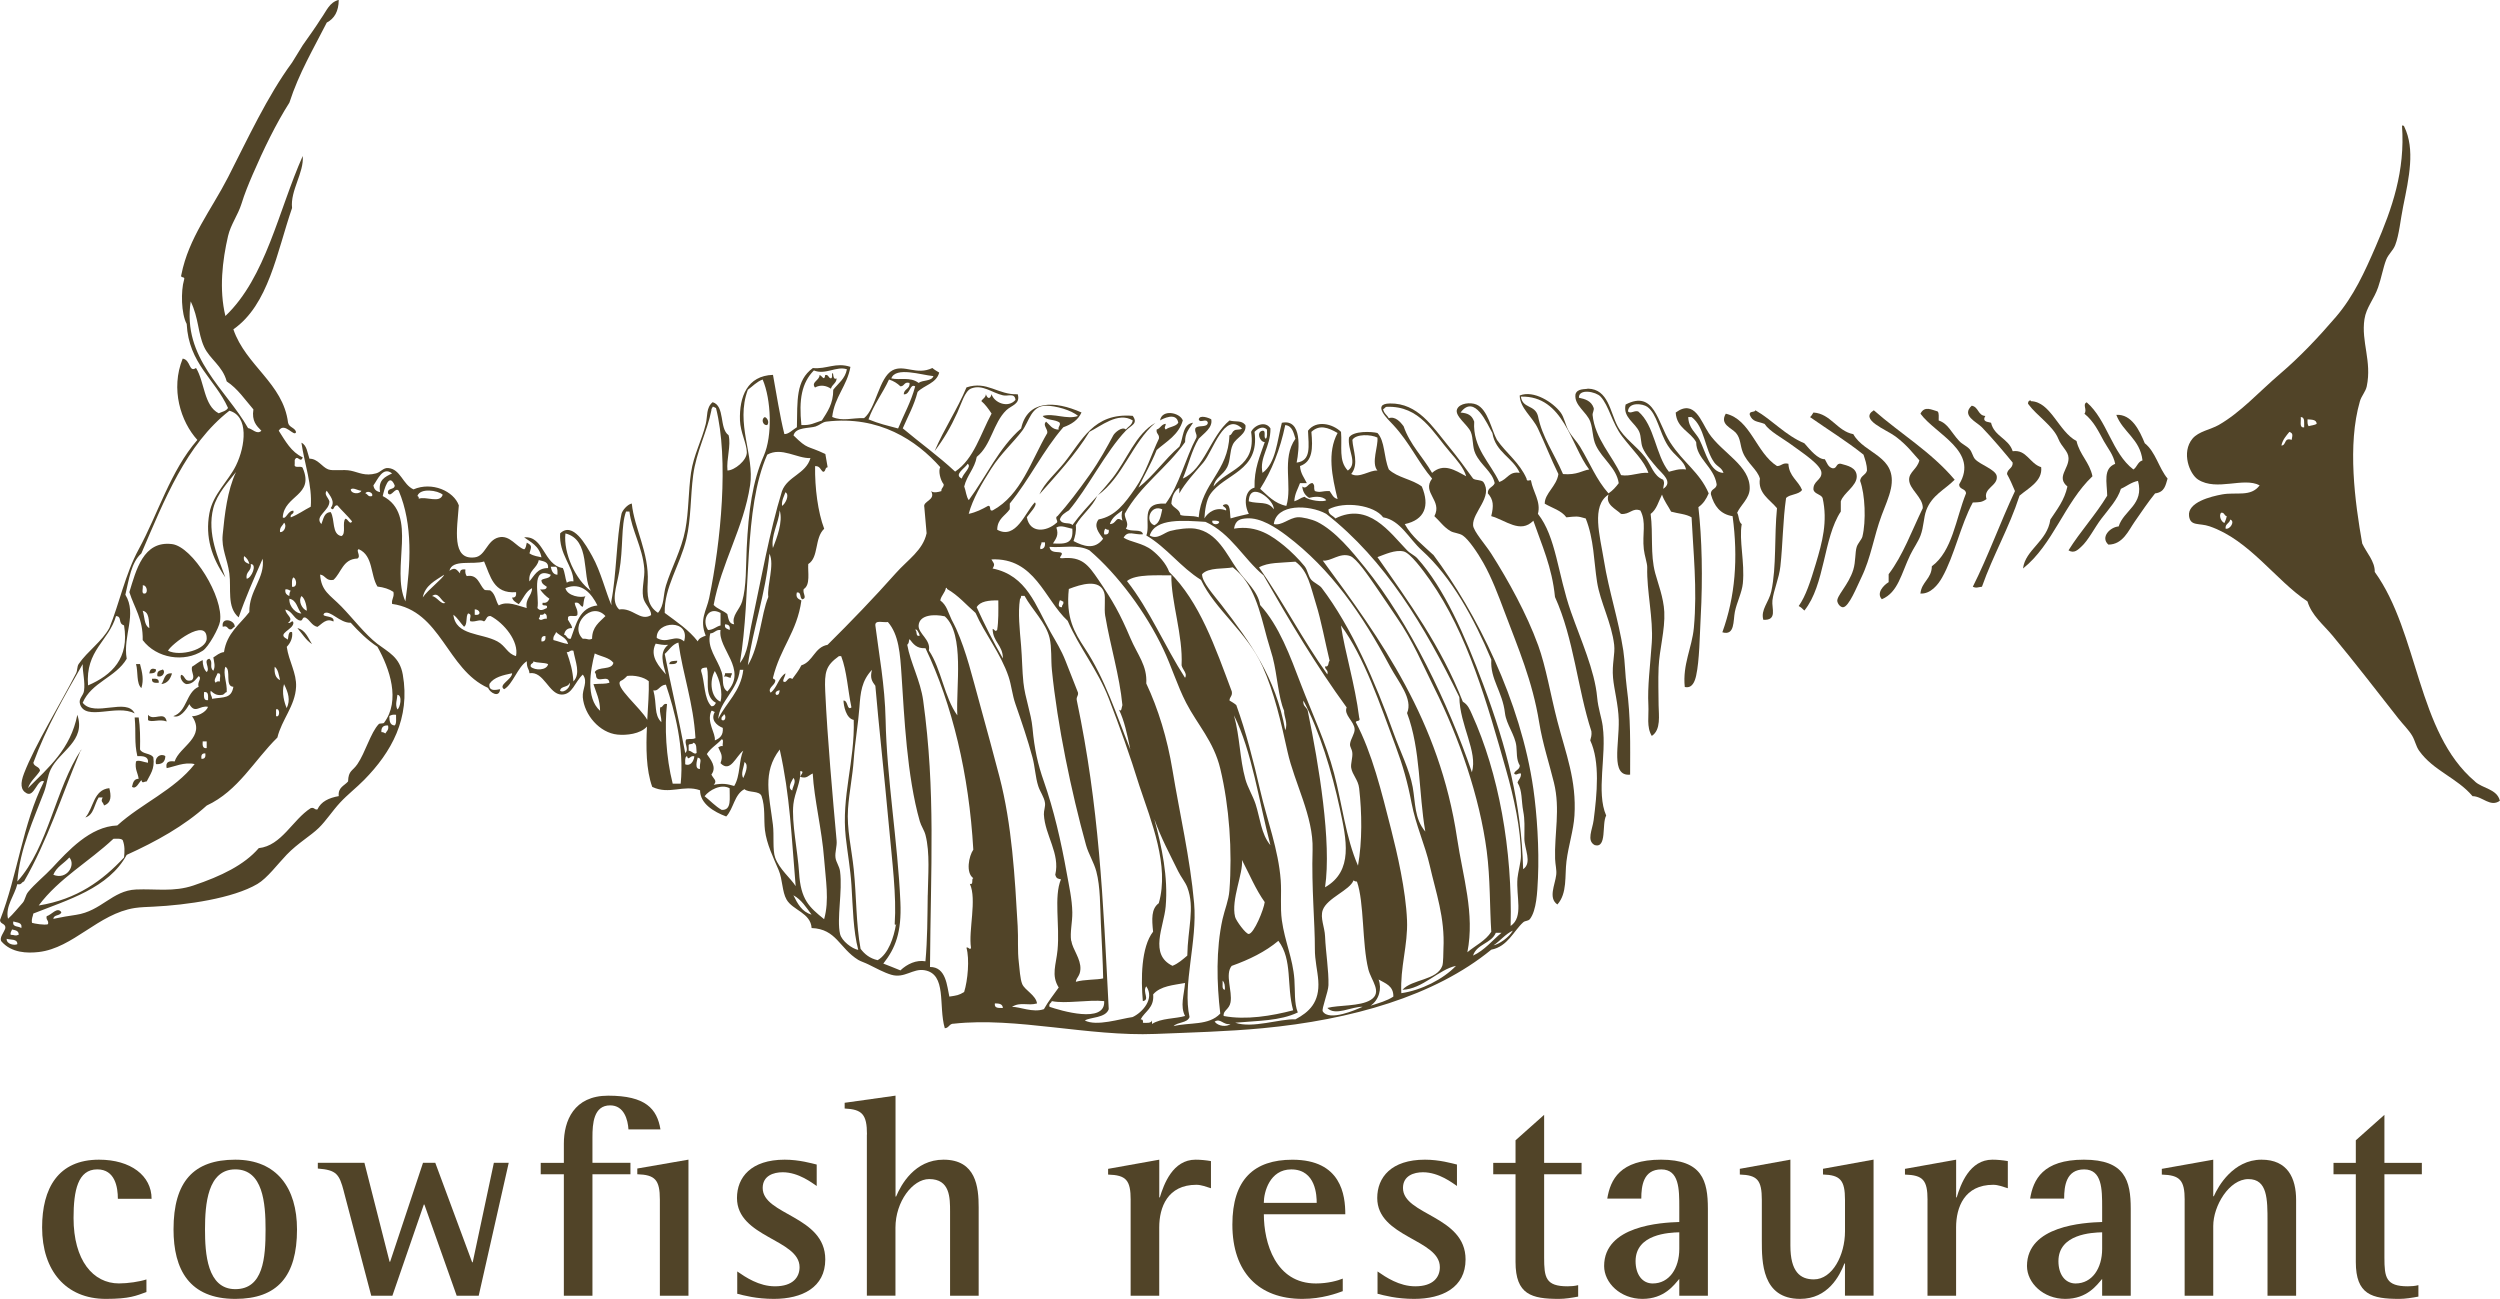
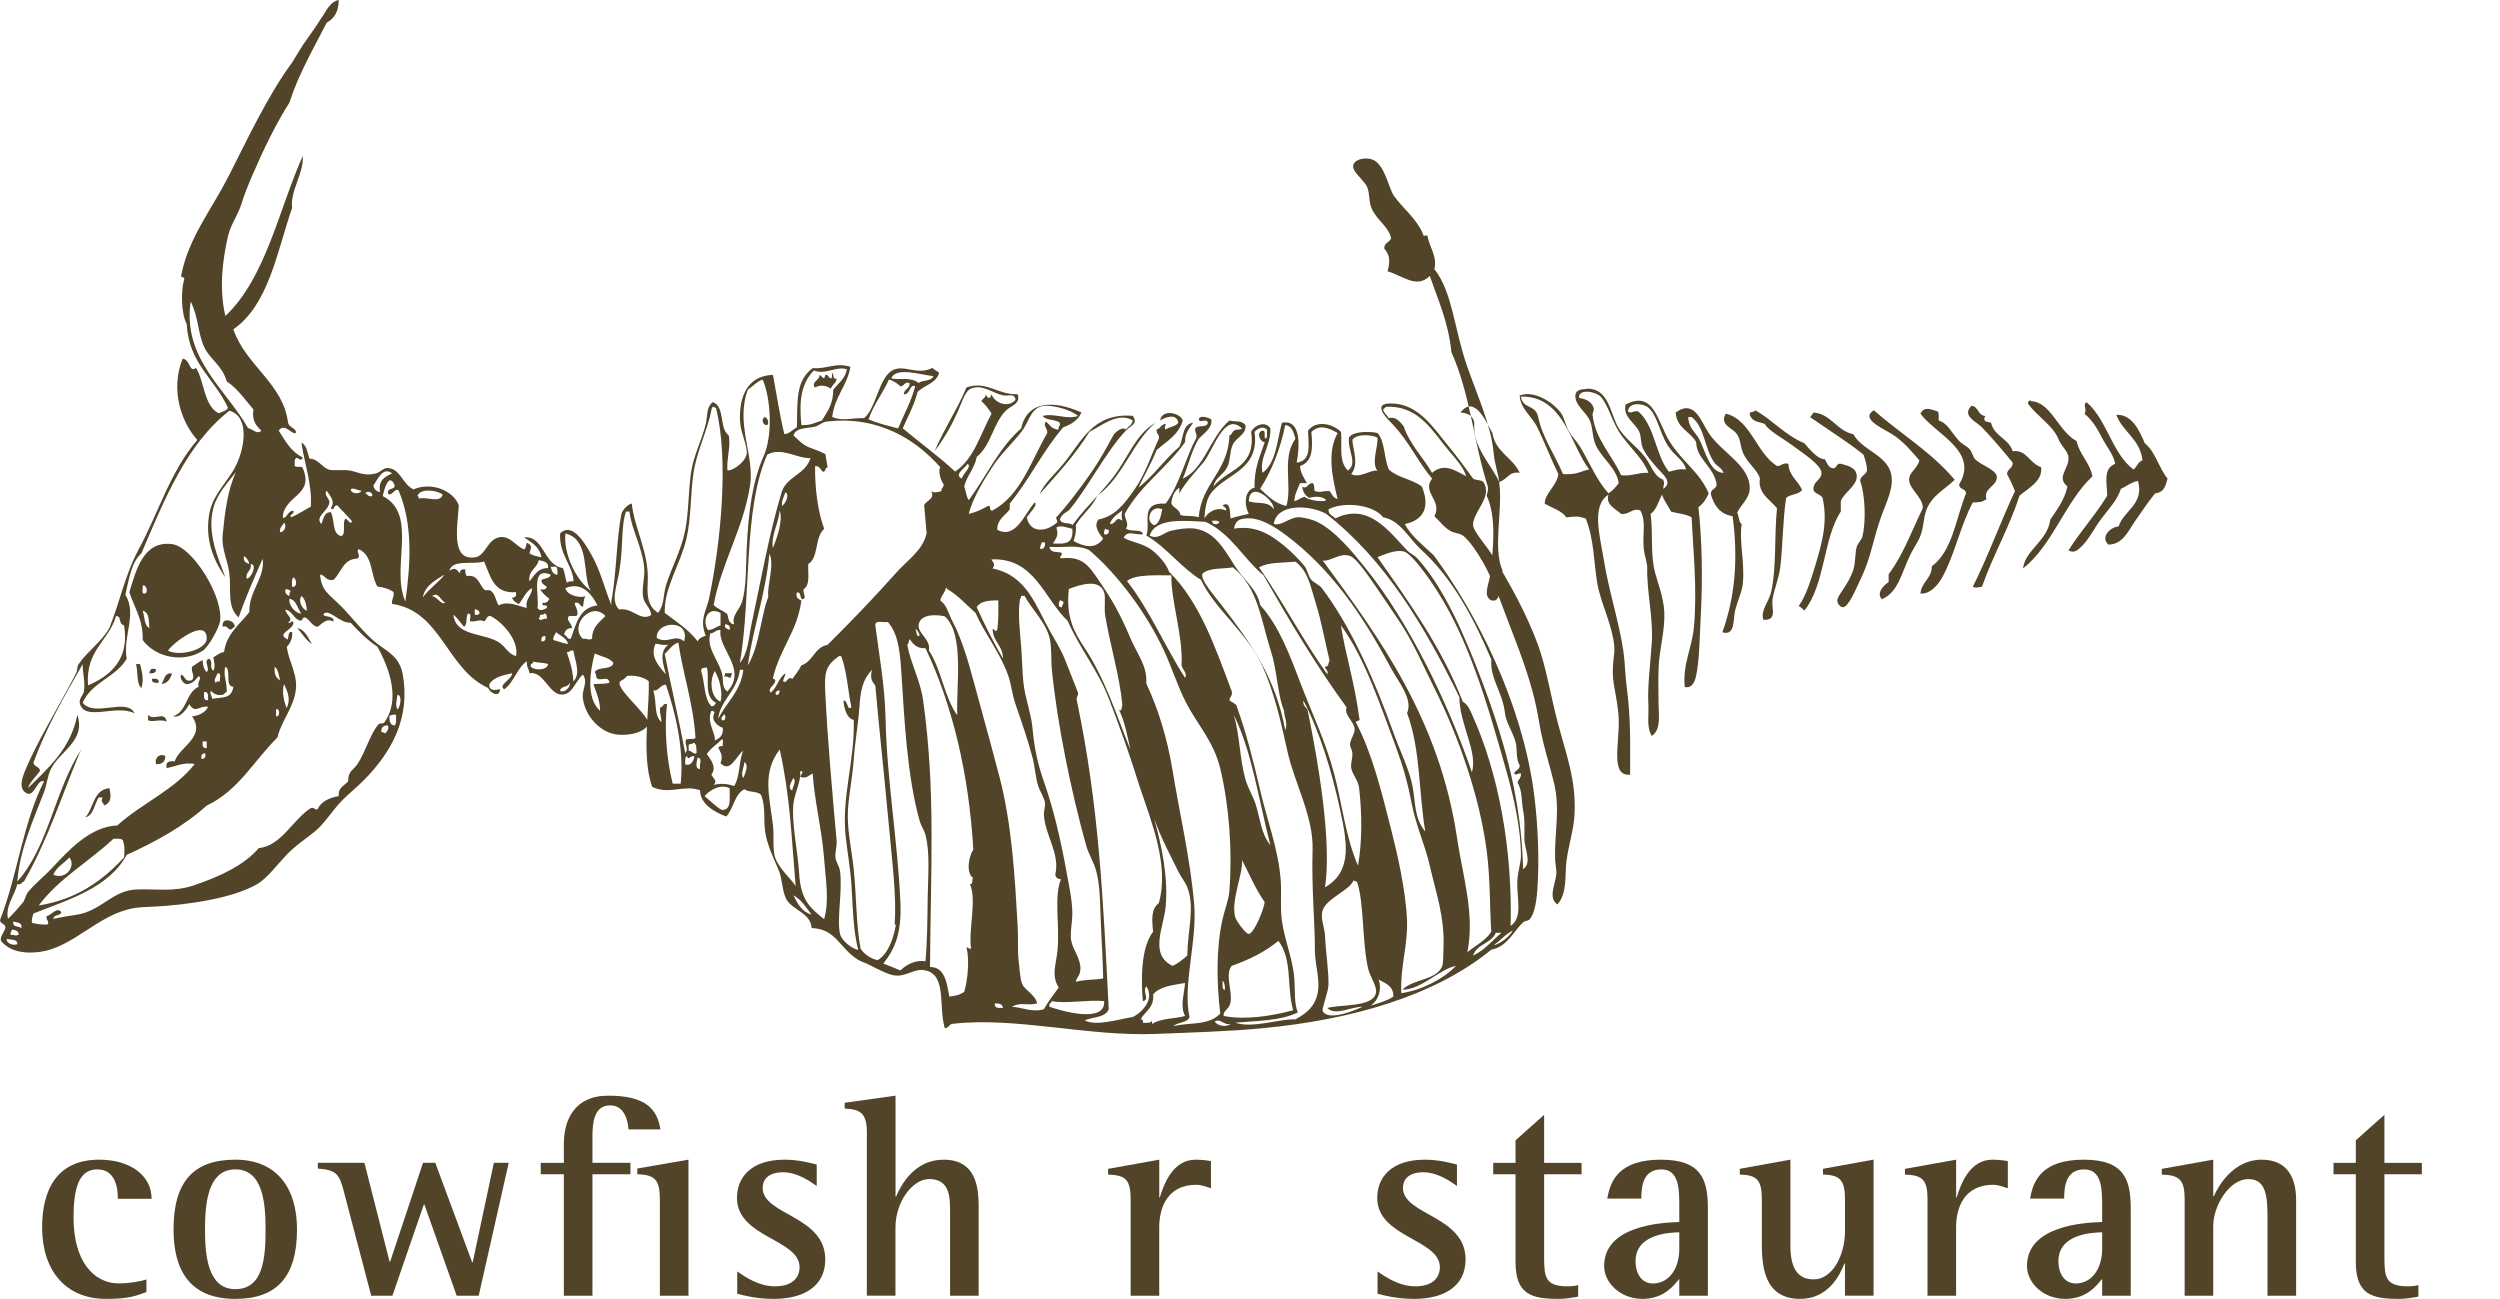
<svg xmlns="http://www.w3.org/2000/svg" id="Calque_2" data-name="Calque 2" viewBox="0 0 667.9 347.01">
  <defs>
    <style> .cls-1 { fill: #514428; } </style>
  </defs>
  <g id="Calque_1-2" data-name="Calque 1">
    <g>
      <path class="cls-1" d="M39.12,345.18c-2.75.99-4.5,1.83-10.84,1.83-10.69,0-17.03-7.56-17.03-19.09,0-10.46,4.28-18.1,15.2-18.1,8.47,0,14.05,4.27,14.05,10.46h-9.01c0-3.13-.76-7.87-5.5-7.87-5.19,0-6.34,5.65-6.34,12.98,0,11.3,5.19,17.49,12.14,17.49,2.37,0,5.5-.46,7.33-1.07v3.36Z" />
      <path class="cls-1" d="M62.86,344.41c7.48,0,8.09-8.32,8.09-15.96,0-7.03-.69-16.04-8.09-16.04s-8.09,9.32-8.09,16.04c0,6.34.53,15.96,8.09,15.96M46.36,328.45c0-12.75,5.34-18.63,16.5-18.63s16.49,7.64,16.49,18.63c0,12.45-5.19,18.56-16.49,18.56-12.3,0-16.5-7.86-16.5-18.56" />
      <path class="cls-1" d="M91.86,318.3c-1.22-4.66-1.99-5.73-6.95-6.11v-1.53h12.45l6.72,26.42h.15l8.78-26.42h3.28l9.85,26.57h.15l5.65-26.57h3.97l-8.02,35.51h-5.88l-8.63-24.36h-.15l-8.4,24.36h-5.65l-7.33-27.87Z" />
      <path class="cls-1" d="M176.29,320.51c0-5.35-1.3-6.64-6.03-6.8v-1.53l13.67-2.37v36.35h-7.64v-25.66ZM150.64,313.72h-6.18v-3.05h6.18v-5.12c0-6.11,2.67-12.83,11.84-12.83,10,0,13.06,3.51,13.97,9.01h-8.55c-.15-2.52-1.14-6.42-4.89-6.42-4.43,0-4.73,4.89-4.73,8.48v6.87h10.15v3.05h-10.15v32.45h-7.64v-32.45Z" />
      <path class="cls-1" d="M218.19,316.85c-1.15-.76-4.81-3.67-9.09-3.67-2.44,0-5.34.92-5.34,4.2,0,7.25,16.72,7.41,16.72,19.09,0,7.48-6.19,10.54-13.74,10.54-4.66,0-8.02-.92-9.78-1.37v-5.96c2.21,1.53,5.8,3.97,10.08,3.97,4.81,0,6.57-2.44,6.57-5.12,0-7.48-16.72-7.94-16.72-18.48,0-5.5,3.74-10.23,12.75-10.23,3.9,0,7.25.99,8.55,1.3v5.73Z" />
      <path class="cls-1" d="M231.62,303.1c0-5.42-1.3-6.72-5.96-6.95v-1.53l13.59-1.91v26.96h.15c1.3-3.13,4.96-9.85,12.67-9.85,8.71,0,9.39,7.33,9.39,12.75v23.59h-7.64v-22.45c0-3.74,0-8.71-5.58-8.71-4.43,0-9.01,6.03-9.01,12.98v18.17h-7.64v-43.07Z" />
      <path class="cls-1" d="M302.07,320.59c0-5.34-1.22-6.64-6.03-6.79v-1.53l13.67-2.45v10.08h.15c1.07-3.51,3.44-10.08,9.54-10.08,1.37,0,2.82.15,4.12.38v7.25c-1.22-.38-2.6-.92-3.89-.92-7.72,0-9.93,6.03-9.93,11.38v18.25h-7.64v-25.58Z" />
-       <path class="cls-1" d="M351.77,321.35c0-1.75-.15-8.93-6.8-8.93-5.73,0-7.33,6.03-7.33,8.93h14.13ZM358.72,344.95c-1.45.53-5.5,2.06-10.77,2.06-11.68,0-18.71-7.1-18.71-19.85,0-12.07,5.8-17.33,16.04-17.33,13.06,0,14.13,9.46,14.13,14.58h-21.76c0,7.64,3.13,18.48,13.9,18.48,3.21,0,5.88-.76,7.18-1.3v3.36Z" />
      <path class="cls-1" d="M389.25,316.85c-1.15-.76-4.81-3.67-9.09-3.67-2.44,0-5.34.92-5.34,4.2,0,7.25,16.72,7.41,16.72,19.09,0,7.48-6.19,10.54-13.74,10.54-4.66,0-8.02-.92-9.78-1.37v-5.96c2.21,1.53,5.8,3.97,10.08,3.97,4.81,0,6.57-2.44,6.57-5.12,0-7.48-16.73-7.94-16.73-18.48,0-5.5,3.74-10.23,12.75-10.23,3.9,0,7.25.99,8.55,1.3v5.73Z" />
      <path class="cls-1" d="M421.62,346.4c-1.68.31-3.44.61-5.12.61-7.33,0-11.61-1.15-11.61-9.85v-23.44h-5.96v-3.05h5.96v-6.03l7.64-6.8v12.83h10v3.05h-10v22.22c0,5.34.38,7.71,6.26,7.71.92,0,1.91-.07,2.83-.31v3.06Z" />
      <path class="cls-1" d="M448.64,329.22c-2.75.07-11.68.46-11.68,7.71,0,3.51,1.76,5.96,4.58,5.96,4.43,0,7.1-4.05,7.1-9.24v-4.43ZM448.64,341.67c-1.38,1.6-3.97,5.34-9.85,5.34s-10.23-4.28-10.23-8.78c0-10.77,15.2-11.61,20.08-11.76v-3.89c0-4.81,0-10.16-4.81-10.16s-5.34,4.43-5.34,7.79h-9.09c.84-5.04,3.36-10.39,14.36-10.39s12.52,5.58,12.52,13.13v23.22h-7.64v-4.51Z" />
      <path class="cls-1" d="M492.91,337.54h-.15c-1.3,3.36-4.43,9.47-11.84,9.47-10.23,0-10.23-9.93-10.23-15.58v-10.85c0-5.34-1.22-6.64-5.88-6.79v-1.53l13.51-2.45v22.98c0,6.95,2.6,9.01,6.27,9.01,4.96,0,8.32-6.49,8.32-12.83v-8.4c0-5.34-1.3-6.64-5.88-6.79v-1.53l13.51-2.45v36.35h-7.64v-8.63Z" />
      <path class="cls-1" d="M514.96,320.59c0-5.34-1.22-6.64-6.03-6.79v-1.53l13.67-2.45v10.08h.15c1.07-3.51,3.44-10.08,9.54-10.08,1.38,0,2.82.15,4.12.38v7.25c-1.22-.38-2.6-.92-3.89-.92-7.72,0-9.93,6.03-9.93,11.38v18.25h-7.64v-25.58Z" />
      <path class="cls-1" d="M561.61,329.22c-2.75.07-11.68.46-11.68,7.71,0,3.51,1.76,5.96,4.58,5.96,4.43,0,7.1-4.05,7.1-9.24v-4.43ZM561.61,341.67c-1.38,1.6-3.97,5.34-9.85,5.34s-10.23-4.28-10.23-8.78c0-10.77,15.2-11.61,20.08-11.76v-3.89c0-4.81,0-10.16-4.81-10.16s-5.34,4.43-5.34,7.79h-9.09c.84-5.04,3.36-10.39,14.36-10.39s12.52,5.58,12.52,13.13v23.22h-7.64v-4.51Z" />
      <path class="cls-1" d="M583.66,320.59c0-5.34-1.3-6.64-6.11-6.79v-1.53l13.74-2.45v9.78h.15c1.15-2.67,5.2-9.78,12.75-9.78,6.95,0,9.24,4.89,9.24,10.77v25.58h-7.64v-19.78c0-6.03,0-11.38-5.11-11.38s-9.39,7.1-9.39,12.53v18.63h-7.64v-25.58Z" />
      <path class="cls-1" d="M646.1,346.4c-1.68.31-3.44.61-5.11.61-7.33,0-11.61-1.15-11.61-9.85v-23.44h-5.96v-3.05h5.96v-6.03l7.64-6.8v12.83h10v3.05h-10v22.22c0,5.34.38,7.71,6.26,7.71.92,0,1.91-.07,2.82-.31v3.06Z" />
-       <path class="cls-1" d="M616.8,113.86c-.35-.36-.35-1.08-.31-1.83,1.12.1,2.4.03,2.43,1.22-.58.34-1.44.39-2.13.61M615.58,114.17c-1.41.2-.77-1.66-.91-2.74,1.22,0,.85,1.59.91,2.74M612.23,117.51c-2.12-.7-1.35,1.49-2.73,1.52.33-1.59,1.27-2.58,2.13-3.65,1.09.38.8.99.61,2.13M594.59,141.24c-.15-1.37,1.08-1.36,1.22-2.43,1.39.37.02,2.72-1.22,2.43M593.37,136.98c.96-.14.81.82,1.52.91-.1.71-.37,1.26-.61,1.83-.86-.31-1.55-1.88-.91-2.74M661.2,208.76c-15.51-13.1-15-39.63-26.76-55.96.05-2.86-2.17-5.06-3.35-7.6-1.96-11.11-4-26.35-.61-38.02.4-1.39,1.53-2.56,1.82-3.96,1.41-6.76-1.53-11.89-.61-17.95.48-3.17,2.52-5.25,3.65-8.52.88-2.52,1.32-5.19,2.13-7.3.61-1.59,1.85-2.46,2.43-3.96,1.07-2.76,1.41-6.82,2.13-10.34,1.56-7.67,3.24-15.24.3-21.29-.06-.24-.25-.36-.61-.31.87,12.11-2.6,22.07-7,32.24-2.99,6.92-5.9,13.31-10.64,18.86-4.62,5.39-9.6,10.67-14.91,15.2-5.64,4.82-10.51,10.3-16.42,13.69-2.15,1.23-5.38,1.7-7,3.65-3.04,3.67-.81,9.48,1.52,10.95,4.98,3.15,12.09-.75,16.42,1.52-2.35,3.2-6.22,1.73-10.04,2.43-2.89.53-9.31,2.08-8.82,5.78.37,2.81,2.68,1.78,5.48,2.74,10.66,3.66,17.68,14.45,26.16,20.07,1.11,3.73,4.26,6.21,6.69,9.13,6.07,7.29,11.92,14.94,17.64,22.2,1.19,1.51,2.75,3.03,3.65,4.56.75,1.27,1.02,2.82,1.82,3.96,3.84,5.42,10.08,7.2,14.3,12.17,2.63,0,4.75,3.08,7.3,1.22-.78-3.18-4.67-3.25-6.7-5.17" />
      <path class="cls-1" d="M222,103.83c.28-1.14,1.44-1.39,1.52-2.74-1.27.64-.67-2.13-1.22-1.22-.05.46.11,1.13-.31,1.22-.72-.09-.57-1.06-1.52-.91-.27,1.8-.8.21-1.52,0,.08,1.41-2.36,1.89-1.22,3.35,1.51-.85,3.06-.49,4.26.31" />
      <path class="cls-1" d="M445.86,126.03c-3.61-4.5-3.79-12.43-8.21-16.12-1.24-.29-1.95.75-2.73,0,.19-2.6,3.99-2.07,5.17-1.22,2.62,1.87,3.19,6.73,5.48,10.34,1.83,2.9,4.31,3.88,4.87,6.39-1.98-.25-3.16.29-4.56.61M433.08,126.94c-2.29-5.17-6.98-9.7-7.61-16.12-.05-.44.47-1.34.3-1.83-.65-1.9-2.28-2.39-3.95-2.73-.08-2.54,4.55-1.63,5.78-.31,2.27,2.45,3.05,7.08,5.78,10.65,2.89,3.77,5.91,6.53,7,9.73-2.59-.19-4.83,1.04-7.3.61M417.57,126.64c-2.36-5.5-5.57-9.83-6.69-15.51-.84-3.08-4.11-1.92-4.56-5.17,11.48-.32,13.38,13.19,18.25,19.47-1.77.22-3.25,1.55-7,1.22M456.5,131.81c-2.46-5.74-6.71-8.06-10.34-13.69-3.31-5.12-4.13-14.09-11.86-10.04-.8,3.44,2.58,4.83,3.65,7.3.55,1.28.35,2.92.91,4.26.75,1.79,2.61,3.9,3.95,5.47,1.17,1.37,4.34,3.71,1.52,5.48.11-1.1.46-1.47,0-2.43-2.57-.98-3.14-3.85-4.87-6.08-2.28-2.95-5.62-5.05-7.3-8.21-2.05-3.89-2.48-9.9-7.91-10.04-.63.23-2.9-.14-3.35,1.52-.4,2.96,3.01,4.68,3.96,7.3.76,2.1.55,4.39,1.52,6.39,1.74,3.6,5.47,5.99,6.08,10.04-.78,1.05-1.64,2.01-2.74,2.73-3.3-3.75-4.83-7.86-7.6-12.47-.87-1.44-2.2-2.72-3.04-4.26-.91-1.64-1.19-3.6-2.13-4.86-2.02-2.71-7.16-6.08-10.95-4.56.09,3.43,3.39,5.67,4.87,8.82,1.9,4.03,3.51,8.19,5.47,12.17-.45,3.25-3.68,5.16-3.65,7.91,1.98,1.16,4.47,1.82,5.78,3.65,2.6-.25,2.83-.41,5.17.3,2.22,5.54,2.16,11.49,3.04,17.03.85,5.34,3.87,10.83,4.56,16.73.29,2.49-.63,5.1-.3,8.82.27,3.08,1.41,7.13,1.52,11.26.17,6.52-2.25,15.13,3.04,14.6.01-8.17.2-15.04-.91-23.42-.43-3.23-.44-6.63-.91-9.73-1.27-8.25-3.87-15.92-5.17-24.03-1.08-6.69-3.46-14.63,1.22-17.64-.93,2.69,1.96,3.81,3.35,5.17,2.36.23,3.06-1.77,5.17-.91,1.65,3.18.45,6.19.91,10.34.2,1.75.94,3.78.91,4.87-.16,6.33,1.65,13.64,1.22,20.07-.43,6.39-1.18,11.66-.91,16.73.15,2.8-.55,5.85.91,8.21,2.51-1.64,1.85-5.57,1.82-8.21-.02-3.23-.14-6.69,0-10.04.2-4.89,1.76-10.04,1.52-14.9-.18-3.78-1.75-7.8-2.43-10.35-1.36-5.05-.51-10.4-1.22-15.81,1.59-1.15,2.12-3.36,3.04-5.17.58,1.74,1.63,3.03,2.43,4.56,1.81.52,4.04.62,5.47,1.52.41,8.81,1.57,19.21.61,29.5-.5,5.35-3.06,9.82-2.43,15.82,2.02.47,2.71-1.54,3.04-3.04.89-4.03.95-10.67,1.21-15.51.59-10.59.34-21.22-.61-29.5,1.26-.86,2.11-2.14,2.74-3.65" />
      <path class="cls-1" d="M554.75,117.82c-4.83-2.58-6.85-10.48-12.16-10.64-.07-.37-.34-.19-.61,0-.12.43-.36.51,0,.91,2.1,2.88,6.57,5.75,7.91,9.12.9,2.27,2.68,3.26,2.74,5.17.09,2.9-3.32,5.08-.3,7.6-.79,3.67-2.79,6.13-4.56,8.82-.8,5.84-6.7,8.04-7.3,13.08,8.02-6.38,11.14-17.65,18.55-24.64-.78-3.78-3.41-5.71-4.26-9.43" />
      <path class="cls-1" d="M573,118.43c-1.42-3.46-3.5-7.84-7.61-7.6,1.75,4.64,6.35,6.43,7,12.17-1.27.35-1.45,1.79-2.43,2.43-5.75-4.39-7.03-13.24-12.47-17.94-1.23.54.21,1.97-.61,3.04,2.57,2.1,3.75,4.72,5.17,7.3,1.04,1.89,2.57,3.65,3.04,6.09-3.28,1.3-2.2,4.89-2.13,8.51-3.13,5.18-7.15,9.48-10.34,14.6,1.52.96,2.58-.23,3.35-.91,1.99-1.77,3.6-5.16,5.48-7.61,1.99-2.6,4.29-5.06,5.17-7.91,1.54-.69,2.72-1.75,4.57-2.13,1.71,6.35-3.84,7.86-5.17,12.17-2.33.18-4.94,2.93-2.74,4.86,3.87-.03,5.37-3.76,6.99-6.08,1.84-2.63,3.57-5.25,5.48-7.6,2.59-.33,2.79-2.19,3.34-3.96-2.35-2.81-3.19-7.14-6.08-9.43" />
      <path class="cls-1" d="M382.59,126.33c-2.44-4.25-5.89-7.49-7.61-12.47-.85-1.15-2.28-2.74-3.95-2.13-.46-.86-1.34-1.3-1.52-2.43.4-.1.48-.53.91-.61,8.92-.38,12.45,6.91,17.03,12.17,1.76,2.02,3.64,4.21,4.26,6.39-3.09-1.69-6.01-3.63-9.13-.91M410.88,172.26c-2.98-8.19-7.86-17.08-12.47-24.33-1.46-2.31-4.78-6.01-4.86-7.6-.19-3.51,5.42-7.62,2.74-11.56-.59-.63-2.04-.39-2.74-.91-2.01-2.77-4.06-5.62-6.69-8.82-4.14-5.04-8.04-11.36-15.51-11.25-5.09.07-.45,4.31.91,5.78,4.37,4.72,6.67,10,10.34,14.29-2.84,3.77,2.85,5.81.61,10.04,1.45,1.34,2.48,2.9,4.26,3.96.95.57,2.35.53,3.35,1.22,1.59,1.09,4.03,4.74,5.47,7.3,2.24,3.98,3.95,8.49,5.78,13.39,3.45,9.21,7.34,18.13,9.13,29.2.91,5.66,2.7,11,3.95,16.12,1.75,7.14.09,13.66.31,20.38.05,1.51.46,2.95.3,4.26-.31,2.67-2.19,6.18.31,7.91,2.69-3,1.94-7.64,2.43-11.55.53-4.2,1.89-8.29,2.13-12.17.59-9.51-2.3-16.53-4.56-25.25-1.86-7.16-3.02-14.46-5.17-20.38" />
-       <path class="cls-1" d="M400.54,128.77c-2.37-5.11-7.16-9.16-6.69-16.12-.66-1.87-1.86-2.28-3.65-2.43,3.81-5.15,7.15,3.19,8.51,5.47.83,5.16,5.45,6.52,7.3,10.64-2.9-.48-3.16,1.67-5.47,2.43M428.21,194.16c-.36-2.68-1.23-4.69-1.52-7.91-.64-7.1-4.36-15.29-7-22.81-3.53-10.06-3.94-19.99-8.82-26.16.88-3.22-1.34-5.95-1.83-8.82-.02-.58-1.18.53-1.21-.61-1.85-4.24-5.41-6.76-7.91-10.34-1.43-2.58-2.41-8.15-5.47-9.43-1.61-.68-4.49-.38-5.17,1.22-.77,1.8,2.84,4.17,3.65,6.08.74,1.75.38,3.98,1.22,5.78,1.46,3.16,4.54,4.83,5.17,7.91-.39,1.13-1.91,1.13-1.83,2.73,1.52,1.72,1.6,3.28.91,6.09,3.88,1.08,7.78,4.78,11.25,1.22,2.24,6.48,5.01,12.43,5.78,20.38,5.06,11.16,5.99,24.41,9.73,35.89.13,1.05-.12,1.7-.31,2.43,2.65,5.67,1.81,14.32.91,21.29-.33,2.55-1.97,5.51.31,6.69,3.31.88,1.81-5.69,3.04-7.91-2.73-6.18.14-16.08-.92-23.73" />
+       <path class="cls-1" d="M400.54,128.77c-2.37-5.11-7.16-9.16-6.69-16.12-.66-1.87-1.86-2.28-3.65-2.43,3.81-5.15,7.15,3.19,8.51,5.47.83,5.16,5.45,6.52,7.3,10.64-2.9-.48-3.16,1.67-5.47,2.43c-.36-2.68-1.23-4.69-1.52-7.91-.64-7.1-4.36-15.29-7-22.81-3.53-10.06-3.94-19.99-8.82-26.16.88-3.22-1.34-5.95-1.83-8.82-.02-.58-1.18.53-1.21-.61-1.85-4.24-5.41-6.76-7.91-10.34-1.43-2.58-2.41-8.15-5.47-9.43-1.61-.68-4.49-.38-5.17,1.22-.77,1.8,2.84,4.17,3.65,6.08.74,1.75.38,3.98,1.22,5.78,1.46,3.16,4.54,4.83,5.17,7.91-.39,1.13-1.91,1.13-1.83,2.73,1.52,1.72,1.6,3.28.91,6.09,3.88,1.08,7.78,4.78,11.25,1.22,2.24,6.48,5.01,12.43,5.78,20.38,5.06,11.16,5.99,24.41,9.73,35.89.13,1.05-.12,1.7-.31,2.43,2.65,5.67,1.81,14.32.91,21.29-.33,2.55-1.97,5.51.31,6.69,3.31.88,1.81-5.69,3.04-7.91-2.73-6.18.14-16.08-.92-23.73" />
      <path class="cls-1" d="M545.32,124.81c-3.1-.96-3.89-4.79-7.61-4.26-1.06-3.4-4.95-3.97-5.78-7.6-.68-.24-1.65-.18-1.82-.91-.01-.42.14-.67.3-.91-2.01-.12-1.81-2.45-3.65-2.74-2.85,2.64,1.32,4.31,2.74,5.78,2.67,2.76,6.44,7.22,8.21,9.43.06,1.58-1.42,1.62-1.52,3.04.79,1.44,1.48,2.98,2.13,4.56-3.92,8.35-7.15,17.38-11.26,25.55.97.46,1.34.11,2.44,0,2.98-8.48,7.24-15.67,10.04-24.33,2.3-1.97,6.22-3.9,5.78-7.61" />
      <path class="cls-1" d="M454.07,117.51c-.97-1.94-2.94-3.03-3.04-6.08h.91c3.55,2.67,3.42,8.55,6.08,12.17.84,1.13,1.94,1.29,2.43,2.74-3.64-.12-4.68-5.41-6.39-8.82M456.5,115.69c-2.02-3.01-3.78-9.2-8.82-5.47.25,4.21,3.9,5.02,5.47,7.91.04,4.46,4.73,6.53,5.47,11.25-.01,1.41-1.73,1.11-1.52,2.74.85,3.01,2.45,5.26,5.78,5.78,1.51,11.23.71,21.5-2.74,31.02,3.39,1.01,2.87-3.1,3.35-5.47.5-2.48,1.89-5.15,2.13-7.6.55-5.64-1.06-11.55-.3-15.82-.85-.57-.7-2.15-1.22-3.04.91-2.06,3.27-3.79,3.35-6.39.19-6.2-7.33-9.51-10.95-14.9" />
      <path class="cls-1" d="M530.72,133.33c-1.01-2.93,3.07-3.49,2.74-6.08-.23-1.79-4.35-3.04-5.78-4.56-.66-.7-.77-1.92-1.53-2.74-.75-.82-1.96-1.29-2.73-2.13-2.24-2.42-2.94-4.63-5.48-5.48-.04-.88.17-1.99-.3-2.43-1.55-.4-3.48-1.59-4.57.61,4.06,5.53,15.68,10.03,10.35,18.86-.06,1.48,1.77,1.06,1.82,2.43-2.74,6.8-3.63,15.43-9.13,19.47-.05,3.39-2.76,4.14-3.05,7.3,2.73.14,4.71-2.37,5.78-4.26,3.28-5.78,4.98-14.14,8.21-20.07,1.75-.08,2.39,0,3.65-.91" />
      <path class="cls-1" d="M491.79,133.94c.68-2.24,4.31-4.1,4.26-6.69-.05-2.38-2.46-2.85-4.26-3.35-1.31-.2-.96,1.27-2.13,1.22-1.27-.25-1.56-1.48-2.13-2.43-1.83.04-3.86-2.4-5.47-4.26-5.14-2.17-8.46-6.15-13.08-8.82-.22.69-1.73.09-1.52,1.21.8,1.99,2.04,1.68,3.96,2.43,1.39,2.08,4.69,3.69,7.9,6.08,2.37,1.76,7.25,4.91,7.3,7,.06,1.98-2.34,2.19-2.13,4.56.38,1.14,1.93,1.11,2.43,2.13,1.42,6.29-.07,11.81-1.82,17.64-1.4,4.67-2.69,8.65-4.56,11.25.61.31,1.07.76,1.52,1.21,5.55-6.92,5.03-19.35,9.73-26.46v-2.74Z" />
      <path class="cls-1" d="M514.6,136.37c1.56-4.15,4.96-5.52,7.61-8.21-6.31-7.47-14.56-12.34-21.6-18.55-4,2.49,3.27,5.11,5.78,6.99,3.26,2.44,4.84,4.73,6.39,6.39-.58,2.35-2.76,3.1-2.74,5.17.02,2.56,3.77,4.75,3.65,7.6-2.92,6.01-5.27,12.57-9.12,17.64v2.13c-1.28.76-3.38,2.88-1.82,4.56,4.37-1.81,5.19-6.88,7.6-11.86.86-1.78,2.1-3.46,2.74-5.17.88-2.33.8-4.76,1.52-6.69" />
      <path class="cls-1" d="M505.17,130.59c1.84-8.83-7.06-9.22-10.04-14.6-4.36-.83-6.02-5.48-10.65-5.78-.3.4-.5.92-.91,1.22,4.77,3.35,9.79,6.43,14.29,10.04.4,1.32.92,2.52.92,4.26-.31,1.21-1.71,1.33-1.83,2.74,1.34,3.6,1.62,10.8.61,14.9-.18.72-1.21,1.76-1.52,2.74-.47,1.48-.25,3.92-.91,6.08-1.25,4.1-4.62,7.11-4.26,8.52.24.95,1.02,1.55,1.52,1.52,1.56-.09,3.68-5.46,4.87-7.91,2.63-5.41,3.29-10.89,5.47-16.73.88-2.35,1.98-4.81,2.43-7" />
      <path class="cls-1" d="M481.44,130.9c-1.03-2.52-3.48-3.62-3.65-7-1.6-.38-1.8.63-3.04.61-5.6-3.54-7.04-12.46-13.69-13.99-1.7,2.9,1.54,3.75,2.74,5.17,1.28,1.51,1.05,3.25,1.82,5.17,1.18,2.92,3.88,4.57,4.56,7-.63,3.88,2.68,5.62,4.56,7.91-.75,7.54-.1,15.59-1.52,22.2-.62,2.88-2.91,4.95-2.13,7.61,3.83.23,2.18-3.11,2.43-5.17.34-2.83,1.77-5.84,2.13-9.13.66-5.97.65-12.24,1.52-18.25,1.08-1.05,3.41-.85,4.26-2.13" />
      <path class="cls-1" d="M204.96,113.56c.62-.66.1-1.89-.61-2.13-1.04.38-.65,2.28.61,2.13" />
-       <path class="cls-1" d="M178.8,177.43c1-.01,2.15.12,2.13-.91-.93.09-2.08-.05-2.13.91" />
      <path class="cls-1" d="M195.23,181.08c-.07-.57.34-.67.3-1.22h-1.82c.01.42-.14.67-.31.91.93-.22,1.11.31,1.83.3" />
      <path class="cls-1" d="M406.92,232.18c-.48-17.54-4.34-32.37-10.64-49.27-4.94-13.24-10.5-25.87-17.64-33.76-.68-.76-1.89-1.25-2.73-2.13-4.72-4.92-10.29-12.94-19.16-8.51-.61-.81-1.91-.93-1.83-2.43,4.24-2.27,12.24-1.14,14.6,2.13,4.61.78,6.89,5.71,10.34,8.82,7.96,7.18,13.94,18.16,18.56,29.2-.35,5.25,2.97,8.44,3.65,14.3.36,3.01,2.69,5.79,3.04,8.82.19,1.58-.06,3.56.92,5.17-.04,1.17-1.23,1.2-1.52,2.13.64.67.87-.15,1.83,0,.07,1.19-.66,1.58-.92,2.43,1.31,2.05,1,4.87,1.52,7.61.46,2.38.32,4.15.31,7.3-.01,2.8,2.16,6.49-.31,8.21M403.58,247.39c.52-20.44-3.2-40.88-10.34-56.57-.57-1.26-1.08-2.59-2.43-3.35-5.76-14.72-14.39-26.58-22.81-38.63,2-.72,4.73-2.04,6.99-1.52,1.79.41,5.18,5.02,7,7.6,10.2,14.53,15.37,33.16,20.38,50.79,2.06,7.25,3.99,15.83,3.96,23.11,0,1.35-.79,4.36-.92,5.78-.42,5.04,1.68,10.38-1.82,12.77M399.01,252.56c1.82-1.22,3.11-2.98,5.17-3.95-1.03,1.85-3.64,3.61-5.17,3.95M393.54,255.3c.96-3.1,4.9-3.22,6.08-6.09h1.52c-2.5,2.06-4.49,4.64-7.6,6.09M389.28,223.97c-4.69-31.45-20.37-53.13-35.89-74.21,2.15.31,4.5-2.2,7.3-1.22,1.69.59,4.83,5.23,6.69,7.91,2.29,3.29,4.13,6.11,5.78,8.52,4.34,6.29,6.96,12.71,10.04,18.86,6.64,13.27,12.11,29.13,13.99,43.5.97,7.4.78,15,1.22,21.6-1.53,2.42-4.25,3.66-6.39,5.47,2.04-10.3-1.23-20.27-2.74-30.42M374.38,265.33c-.36-6.89,1.79-12.87,1.52-19.46-.33-8.05-2.64-17.98-4.26-24.34-2.56-10.01-5.04-20.3-9.43-28.59.12-.59,1.39-.02.91-1.22-1.12-8.98-3.83-17.5-4.87-24.63,6.19,8.33,10.49,21.22,14.6,32.24,1.98,5.32,3.21,9.68,4.26,15.21,1.12,5.88,3.61,11.2,4.87,16.73,1.62,7.16,4.08,13.87,3.65,22.21-.05.93,0,3.71-.31,4.56-1.39,3.88-8.11,3.54-10.64,6.39,5.33-.16,9.73-5.47,14.3-6.39-3.48,3.62-9.29,6.52-14.6,7.3M366.17,268.68c2.25-1.55,3.06-4.54,2.13-7,1.8,1.04,4.01,1.67,3.95,4.57-1.7,1.14-3.93,1.74-6.08,2.43M353.39,270.2c-.38-.62,1.48-5.2,1.52-7,.1-3.9-.72-8.66-.91-13.08-.1-2.4-1.36-4.92-.61-7,1.18-3.23,7.24-5.28,8.21-7.91.25.16.49.32.92.31,1.96,5.52,1.35,16.61,3.04,23.42.74,3,3.89,6.18.61,8.21-2.85,1.76-8.6,1.33-11.56,2.13,2.08,2.28,6.53-.42,9.43-.3-1.72.75-8.94,3.97-10.65,1.22M349.44,190.21c-.1-1.31-1.48-1.36-1.22-3.04,4.36,8.27,7.6,18.96,9.74,28.89,1.75,8.21,3.67,16.63-3.96,20.99,1.79-12.01-1.66-32.71-4.56-46.84M336.66,161.62c-.64-3.78-3.88-6.31-6.08-9.43-2.89-4.09-5.34-10.02-11.25-10.95-1.74-.28-4.8.1-6.69.61-1.65.44-3.45,2.43-5.48,1.22,1.49-4.77,9.19-3.99,14.9-3.65,6.83,3.1,10.08,9.79,15.51,14.3,6.96,12.2,14.12,24.2,22.2,35.28-.83,1.98,2,3.69,2.13,5.77.07,1.28-1.08,2.62-1.22,3.96-.1.89.5,1.23.61,2.43.11,1.27-.48,2.9-.31,3.96.32,1.92,1.87,3.18,2.13,5.47.75,6.57.85,14.16-.31,20.68-3.3-7.57-4.21-16.4-6.39-24.64-2.19-8.3-5.86-16-8.82-23.72-2.97-7.76-5.81-15.65-10.95-21.29M343.36,195.07c-2.61-14.23-9.26-23.31-17.04-33.46-1.94-2.53-5.27-6.16-5.17-8.21,1.66-1.88,5.98-1.35,8.21-1.83,5.68,4.42,7.18,11.57,9.13,18.86.49,1.82,1.1,3.56,1.52,5.17,1.26,4.85,1.45,10.51,3.05,14.3-.08,1.46,1.1,3.28.31,5.17M310.51,136.07c-.4,1.73-.64,3.62-2.13,4.26-2.68-1.03-.97-5.71,2.13-4.26M315.07,130.29v1.52c1.5-2.74,4.16-5.59,6.39-8.21,2.64-3.11,5.6-13.78,10.34-9.13-.41.51-1.72.1-2.13.61-.54.28-.51,1.12-1.22,1.22-.3,9.74-7.42,12.66-8.21,21.9-1.72-.57-3.66-.18-4.87-.61-.2-1.62-1.86-1.78-2.43-3.04.14-1.99.85-3.4,2.13-4.26M325.72,139.41c-.01.92-2.16.88-1.82-.3.75-.04,1.46-.05,1.82.3M335.15,115.38c.82-.83,2.2-1.73,3.34-.61-.03.88.17,1.99-.3,2.43-.79-.23.22-2.25-.91-2.13-1.73.35-.7,3.04.61,3.04-1.25,3.72-2.87,7.07-2.73,12.17-2.73.7-2.83,4.59-1.52,7-1.36.33-2.73.58-4.87,1.22-.27-1.12.15-4.53-1.83-3.65-.85.39.96.63.61,1.52-2.65-1.07-4.85.51-5.78,2.13.12-2.22.53-4.92,1.52-6.39,3.78-5.58,13.33-6.13,11.87-16.73M343.36,113.56c1.91.22,2.22,2.03,2.73,3.65-3.78,5.26-.75,12.62-2.43,17.95-3.19-.66-4.95-2.76-7-4.56,3.08-4.83,5.35-10.47,6.7-17.03M351.87,139.41c-1.37-.68-4.01-1.3-5.17-1.22-2.38.18-4.24,2.33-6.39,1.82.7-5.45,9.37-5.25,13.99-2.74,15.82,12.36,26.32,30.05,35.58,48.97.1,7.52,4.99,14.59,3.35,20.08-6.21-18.16-16.68-40.02-28.59-54.75-3.43-4.24-7.85-9.71-12.78-12.17M333.62,133.94c.18-5.73,6.88-.37,6.69,2.13-1.6-2.35-4.04-1.32-6.69-2.13M354.61,180.17c-6.51-9.11-11.82-19.41-18.25-28.59,2.42-1.38,5.76-1.18,9.73-1.52,3.43,2.52,4.03,6.7,5.48,11.25,1.4,4.44,2.47,10.35,3.65,15.21-.46.46-.09,1.73-1.22,1.52-.03.95.96.87.61,2.13M380.77,222.14c-2.93-3.46-2.6-7.68-3.35-11.86-.82-4.56-3.4-9.65-5.17-14.6-4.79-13.41-11.25-28.24-19.16-38.63-.56-.74-2.03-1.36-2.74-2.13-.86-.93-.98-2.6-1.82-3.65-1.42-1.77-3.68-4.03-5.47-5.48-3.06-2.45-7.12-5.6-13.38-4.56.38-2.43,1.84-2.62,3.34-2.74,3.79-.29,7.96,2.54,10.65,4.56,11.93,9,20.18,20.96,27.68,34.98,2.21,4.14,6.23,8.73,4.56,12.47,3.67,9.78,3.08,21.37,4.87,31.63M347.31,129.07h1.82c-.69-1.44-1.69-2.56-1.82-4.56,3.41-1.16,3.44-4.74,3.04-9.13,2.15-2,4.4-1.2,7,.3-2.82,5.2-1.48,11.64,0,17.64-1.18-.24-1.51-1.33-2.13-2.13-2.13-.06-2.44.52-3.95,0-.43-1.11.17-1.36-.61-2.13-1.23-.06-1.56,1.87-2.74.91.12,1.5.83,2.41,1.82,3.04,1.07-.3,3.57-.65,4.57.61-.6.61-4.82.09-5.78-.91-1.38.41-1.24.71-2.74,1.22.09-2.04.96-3.29,1.52-4.87M361.3,117.51c.98-1.62,4.95-1.47,6.69-.61.28,2.29-1.73,6.75,0,8.82-2.1-.18-4.83,2.17-7,.91,2.16-2.67.45-6.29.31-9.12M324.5,272.94c1.59-1.04,2.3,1.04,4.26.61-.98.87-3.32.66-4.26-.61M317.8,271.73c-1.92-8.64,2.12-20.24,1.22-30.42-1.06-12.01-3.89-24.1-5.78-35.59-1.39-8.46-3.82-16.38-7-23.12.29-4.8-2.32-7.59-4.26-12.16-2.76-6.52-4.72-9.96-8.51-15.52-2.73-3.99-4.4-6.31-9.73-5.78-1.46.05.65-1.07-.31-1.52-1-.28-2.81.2-3.04-1.52,3.73.3,7.4-.75,10.65.91,7.64,6.54,15.08,16.57,19.77,26.46,2.21,4.65,3.7,9.67,6.08,14.29,2.99,5.81,7.36,10.26,9.13,17.64,2.4,10.04,3.24,21.91,2.43,32.54-.2,2.63-1.25,5.02-1.83,7.6-1.79,8.08-1.56,17.24-.61,25.25-3.15,3.29-8.06,2.27-12.47,3.35,1.09-1.15,3.68-.78,4.26-2.43M307.77,273.55v-.91c-.25.76-1.39.64-2.43.61.1-.61-.06-.95-.61-.91,1.14-2.2,3.67-3.03,3.35-6.69,1.99-2.29,5.49-2.46,8.52-3.04-.28,3.3-1.36,6.19,0,8.82-2.51.75-6.43.55-8.82,2.13M308.38,218.8c1.79,5.06,4.12,9.35,6.39,13.99.72,1.47,1.91,2.89,2.43,4.26,2.09,5.48.1,11.13,0,18.25-1.22,1.01-2.37,2.09-3.96,2.73-6.31-3.06-2.3-10.41-1.82-15.82.7-7.93-1.02-15.93-3.04-23.42M295.3,164.66c1.31,7.83,3.81,15.86,4.56,23.72-.24.6-.18,1.98-.92,1.21,1.42,2.92,2.19,6.5,3.04,10.65-3.86-9.62-6.74-18.83-12.17-27.07-2.77-4.21-5.1-8.15-4.26-15.82,3.28-1.27,8.2-2.77,9.43.91.47,1.43-.07,4.15.3,6.39M283.74,162.22c-1.31.11-.82-1.11-.61-1.82.49-.08.53.29.92.3.25.86-.43.79-.31,1.52M289.82,272.64c1.36-.91,5.61-.63,6.39-3.04-1.52-29.66-2.57-54.12-8.52-82.43-.24-1.05.45-1.17.31-2.13-1.14-2.85-2.21-5.66-3.35-8.52-1.14-2.88-2.44-4.94-3.96-7.61-4.04-7.1-6.32-15.17-15.51-17.03.76-1.23.31-1.3-.31-2.43,11.6-.53,14.11,10.61,20.38,16.42,3.04,7.11,8.04,13.13,10.95,20.68,2.89,7.49,5.69,15.24,8.21,23.42,3.19,9.54,8.05,21.31,5.17,31.33-2.05,1.5-1.86,4.29-1.52,7.61-3.21,4.11-3.27,12.7-2.74,18.55,2-.35-.2-2.41.91-3.96,2.34,3.31-1.04,7.02-3.65,8.22-3.35.47-9.61,2.55-12.77.91M281,267.46c3.73.78,9.86-.45,13.99,0,.4,6.19-11.83,2.47-14.6,1.52-.26-.97.48-.94.61-1.52M286.17,251.35c-.35-2.29.35-4.95.31-7.61-.06-3.53-.87-7.01-1.52-10.64-1.48-8.31-3.46-16.87-6.08-24.33-1.6-4.56-2.52-8.56-3.04-14.3-.36-3.96-1.98-7.92-2.43-12.16-.32-3.02-.34-6.53-.61-9.74-.38-4.52-.88-8.76-.31-12.47.16-.24.32-.49.31-.91h.92c2.03,3.73,5.71,7.14,6.69,11.26.61,2.54.34,5.8.61,8.51,1.45,14.64,5.2,32.69,9.13,46.84.65,2.34,2.09,4.58,2.74,7,1.1,4.14,1,9.37,1.22,13.99.23,5.02.53,10.1.61,14.6-1.55.4-5.13.25-7.3.91.12-1.18,1.11-1.44,1.22-3.35.15-2.82-2.09-5.3-2.43-7.6M270.36,268.99c2.32-1.42,4.17-.21,6.69-.91-.3-2.22-3.24-3.51-3.95-5.17-.58-1.35-.71-4.15-.91-5.78-.39-3.18-.11-6.4-.31-9.74-.74-13.04-1.53-27.07-4.86-39.85-1.45-5.55-3.45-12.95-5.17-19.16-2.2-7.91-3.57-14-6.39-20.38-.36-.83-.8-1.59-1.22-2.43-1.02-2.1-1.24-3.79-3.04-5.17.28-1.35,1.25-1.99,1.52-3.35.26-.05.29.12.31.31,2.98,1.68,5.1,4.23,7.6,6.39,2.36,5.43,6.76,10.87,8.82,17.03.77,2.3.98,4.87,1.83,7.3,1.66,4.78,3.31,9.59,4.56,14.29.68,2.56.76,5.2,1.52,7.6.5,1.6,1.62,2.97,1.82,4.56.13.97-.35,2.04-.3,3.05.27,5.58,4.39,10.43,3.04,16.12.33,1.14.77,1.02,1.52,1.22-1.94,4.64-.28,12.24-.91,18.86-.38,3.98-1.75,6.74.31,10.04-1.35,1.9-2.79,3.7-3.95,5.78-2.92,1.03-6.49-.66-8.52-.61M265.79,268.07c1.13-.01,2.09.14,2.13,1.22-1.12,0-2.35.12-2.13-1.22M260.02,234.62c-.6.21.19,1.81-.91,1.52,1.92,4.12-.42,12.52.3,17.03-.2.91-.65-.29-1.22,0,.88,3.02.36,8.78-.61,11.86-1.47.88-1.91.91-3.95,1.22-.63-2.72-.83-7.95-5.17-7.91.18-26.88,1.53-46.85-1.82-71.18-.74-5.36-3.4-10.06-4.26-14.9.67-.71.27-.82.61-1.52.98,1.26,1.87,2.59,4.26,2.43,7.17,15.02,11.64,33.72,12.78,53.83-1.18,1.66-2.08,6.2,0,7.61M247.85,239.18c-.08,5.87-.08,11.89-.61,17.64-2.41-.43-4.87.7-6.69,2.43-1.48-.65-3.06-1.2-4.56-1.82,3.23-4.08,4.92-8.36,4.56-16.43-.71-16.17-3.65-33.14-3.95-48.67-.19-9.33-1.83-17.88-2.74-25.24-.13-1.56,2.15-.69,3.35-.91,2.94,3.4,3.27,8.44,3.65,14.29.72,10.81,1.42,26.87,4.87,38.94.36,1.27,1.19,2.38,1.52,3.65,1.25,4.78.68,10.94.61,16.12M234.47,256.52c-2.08-.46-3.48-1.6-4.56-3.04-1.22-6.66-1.08-13.92-1.83-21.29-.54-5.3-1.9-10.73-1.52-16.12.31-4.43,1.22-8.71,1.52-13.08.33-4.78,1.19-9.43,1.52-13.99.29-4.05.6-7.1,3.35-10.04-.54,2.15-.05,3,.91,4.26.85,9.99,2.37,23.7,3.65,37.72.85,9.36,2.03,18.45,1.52,25.85-.06.8,1.01-.42.31.31-.53,3.18-1.91,7.7-4.87,9.43M224.43,249.52c-.94-4.07.7-11.36,0-16.73-.18-1.38-1.06-2.41-1.22-3.65-.19-1.45.44-3.03.3-4.57-1.02-11.32-2.47-27.34-3.04-39.84-.24-5.26.17-6.91,3.65-9.43h.61c1.53,3.95,1.78,9.18,2.74,13.69-1.26.96-.83-1.88-2.13-1.83.05,1.37.68,4.79,2.74,5.17.33,11.08-3.33,20.45-2.13,31.33.46,4.17,1.25,8.5,1.52,12.78.4,6.16.45,12.17,1.82,17.34-1.65-.3-4.44-2.4-4.86-4.26M220.17,245.57c-3.99-3.23-6.26-5.19-6.69-12.47-.33-5.52-2.05-13.44-1.52-18.25.35-3.14,2.12-6.2,1.82-8.82,1.34-.06.03,1.09,0,1.52,1.83.55,2.05-.32,3.35-.91.37,6.82,2.46,15.03,3.04,22.81.41,5.56,1.44,11.09,0,16.12M211.96,239.18c2.17,1.17,3.42,3.26,4.86,5.17-2.61-.73-3.74-2.95-4.86-5.17M207.1,229.14c-.75-2.06-.25-5.94-.61-8.82-.97-7.87-2.89-13.92,1.82-20.08,2.79,12.46,3.1,22.98,4.26,36.5-1.27-2.06-4.35-4.49-5.47-7.6M199.79,177.74c1.39-9.92,4.66-18.69,5.78-29.81,1.43,2.91-.72,8.63-.31,11.56-1.92,4.57-2.33,13.19-5.47,18.25M198.58,207.85c-.79-1.1.22-3.01.3-4.26,1.32.75.11,3.32-.3,4.26M196.14,209.98c-1.86-.54-3.01-.79-5.47-.31,1.1-1.09-.12-1.64-.61-2.74,1.55-2.05-.29-4.08-1.22-5.47,1.01-1.62,2.73-2.55,3.96-3.95.67.04.13,1.29.3,1.82-.63-.13-.8.21-1.22.31.56,1.46,1.41,2.08.61,4.25,2.65,2.73,4.1-1.89,6.09-3.34-1.24,2.56-.75,6.69-2.43,9.43M192.8,216.37c-1.74-1-3.02-2.45-4.56-3.65,1.26-1.65,4.4-3.39,6.69-2.13-.07,2.57.65,5.92-2.13,5.78M188.84,178.34c.84,2.95-.96,7.62,2.43,9.43-.27.44-.46.96-1.22.91-2.02-2.04-1.71-6.4-2.74-9.43-.05-.85.74-.88,1.52-.91M187.02,205.42c-1.54.15-.82-2.29-.61-3.04,1.39.38.35,1.42.61,3.04M183.98,200.55v-1.52c.19-.42,1.17-.05,1.22-.61,1.03.19.79,1.64.91,2.74-.62.59-1.24-.54-2.13-.61M183.06,204.2c0-.81-.11-1.74.31-2.13.26-.06.29.12.31.3.28.74.89-.69,1.82-.3-.15,1.44-1.17,2.69-2.43,2.13M181.85,209.37h-2.13c-1.82-7.18-2.2-15.28-1.52-21.29-1.16-.24-.93.89-1.83.91-.23,1.65.38,2.46.31,3.95-2.05-2.1-1.11-4.71-2.13-8.51,1.39.36,1.62-1.4,3.35-1.52,2.36,7.01,4.93,16.73,3.95,26.46M175.16,171.96c1.06.15,1.98.45,3.35.31-2.45,1.93-1.4,4.93-.61,7.91-1.62-1.96-4.48-4.76-2.74-8.21M182.76,171.35c-2.41-2.1-4.35.83-7.3-.91-.27-4.59,9.08-5.13,7.3.91M183.06,201.16c-1.87-9.93-3.7-17.34-5.47-26.46,1.2-1.03,1.94-2.52,3.65-3.04,1.24,8.8,4.01,16.07,4.56,25.55-.92.4-1.06.08-2.43.31-.76.89.85,2.7-.31,3.65M183.37,143.97c1.27-5.31,1.07-11.31,1.82-17.03.83-6.28,3.78-11.73,4.87-17.34-.08-.49.29-.53.31-.92.49-.08.53.29.91.31,3.47,13.8,1.32,35.69-1.82,50.8-.72,3.42-2.68,5.69-.92,10.04-.89.33-1.8.63-2.13,1.52-2.39-3.09-5.69-5.26-8.82-7.6-.19-6.83,4.09-12.69,5.78-19.77M200.4,129.68c1.21-8.06-3.98-16.47-.61-25.55,1.3-.93,2.33-2.13,3.96-2.74,2.28,5.29,2.67,15.01.3,20.38-3.03,6.89-4.07,14.7-4.56,24.64-.24,4.74-.04,10.31-1.22,14.29-.64,2.15-2.92,3.84-2.13,6.09-1.42-.11-1.53-1.52-1.83-2.74-1.08-.95-2.69-1.36-3.65-2.43,2-11.03,8.05-20.68,9.73-31.94M191.88,192.03c.37-4.7,5.18-7.59,5.78-13.08h.92c-.71,5.88-4.53,8.65-6.69,13.08M192.8,192.34c-.26-.97.48-.94.61-1.52.6.14.55,2.13-.61,1.52M190.97,179.26c1.38,2.35,2.16,5.92,1.52,8.21-2.57-1.1-3.06-5.5-1.52-8.21M193.71,166.79c.88.04,1.44.38,1.22,1.52-.57-.34-1.47-.36-1.22-1.52M189.15,168.31c-1.68-2.41-.14-6.47,3.35-4.56v3.35c-1.23.29-1.86,1.18-3.35,1.22M189.76,169.22c1.17-.04,1.4-1.03,2.74-.91-.82,4.94,7.31,10.48,1.82,16.43-1.71-1.27-.87-3.15-1.52-5.17-1.17-3.63-4.06-6.5-3.04-10.34M190.06,189.9c.49-.08.53.29.91.3-1.16,2.02.35,3.55,2.13,4.26.18,2-.83,2.82-2.13,3.35.28-1.95-2.3-4.87-.91-7.91M216.52,122.38c-1.22,4.25-6.11,4.83-7.6,8.82-3.35,10.89-5.57,23.54-8.21,35.89-.73,3.42-.79,7.26-3.04,10.04,3.15-18.66.82-40.95,7.3-55.66,3.86-2.15,7.96,1.07,11.56.91M209.83,131.51c1.25.67-.05,3.16-.91,3.65-.11-1.63.54-2.5.91-3.65M208.31,136.37c.91,3.02-.8,7.44-1.82,10.04-.58-3.32,1.54-6.57,1.82-10.04M208.31,184.43c-.13.58-.11,1.31-.91,1.21-.55-.52.09-1.19.91-1.21M211.65,211.19c-1.42-.65-.06-2.59.31-3.35.91.93-.24,2.38-.31,3.35M245.72,169.83c-1.27.36-.54-1.29-1.22-1.52.33-.6,1.1.91,1.22,1.52M255.76,191.12c-3.49-4.82-4.26-12.36-7.6-17.34.58-2.91-2.89-4.49-2.74-6.69.2-2.9,4.23-3.05,6.99-2.43,5.36,4.82,2.95,18.86,3.35,26.46M218.04,113.86c1.09-.35,1.65-1.09,2.74-1.22,14.08-1.7,24.09,5.02,30.42,12.17-.58.94.01,3.48.91,4.56.08.89-.69.94-.61,1.83-.72.23-2.1.6-2.74,0,1.35,2.45-2.28,2.65-1.82,4.26l.61,7c-.98,4.57-5.02,7.06-8.21,10.65-5.83,6.56-12.02,12.99-18.25,19.16-3.52.64-3.83,4.48-7,5.48-.67,1.35-1.57,2.48-2.43,3.65-1.28-.98-1.4,1.45-2.43.61.05-.86.56-1.27.61-2.13-1.87,1.17-2.21,3.87-3.95,5.17-.94-1.16,1.07-1.96,1.22-3.04.17-.67-.58-.43-.61-.91,1.96-8.08,6.44-12.23,7.6-20.68-.73-.39-1.59-.65-1.22-2.13,1.33-.22.65,1.58,1.52,1.82,1.3-.39-.03-1.51.31-2.73,1.86-1.1,1.07-4.6,1.22-6.69,2.87-1.78,1.61-6.94,4.26-9.43-1.68-4.42-2.52-10.94-2.43-16.73,1.31-.1,1.42,1.02,2.13,1.52.78-.03.44-1.18,1.22-1.22l-.61-3.54c-5.09-2.43-4.54-1.05-8.51-4.97.61-2.3,4.1-1.8,6.08-2.43M217.43,98.96c3.06,1.3,6.12-1.26,8.83-.3-.47,2.57-2.34,3.75-3.65,5.47.02,3.76-1.59,5.91-3.04,8.21-2.16.69-2.94,1.33-5.47,1.22-.7-6.86.08-11.26,3.34-14.6M237.51,101.39c1.23.39,2.22,1.02,3.04,1.82,1.14.02.92-1.31,2.43-.91.19,1.71-1.52,1.53-1.52,3.05,1.76.14,1.56-2.98,3.04-2.13-1.1,4.17-3.03,7.51-4.56,11.25-3.15-.84-4.99-1.24-7.91-2.43,1.39-3.98,3.79-6.96,5.47-10.64M249.37,100.48c-.49,1.44-2.86.99-3.95,1.82-2.27-1.72-5.01-.67-7.3-1.21,1.18-3.22,8.05-.89,11.25-.61M258.5,123.9c1.27.76-1.31,2.67-1.52,3.95-2.38-1.03,1.04-2.88,1.52-3.95M267.93,175.91c-2.52-4.38-4.85-8.94-7-13.69.93-1.6,3.22-1.85,5.78-1.82.02,2.76.07,5.54-.31,7.91-.62.61-.59-.14-1.21-.3.05,3.5,2.76,4.34,2.74,7.91M264.88,125.12c2.52-3.95,5.92-6.98,8.21-10.04,1.9-2.53,2.38-6.68,6.39-6.69,2.5,0,6.76,1.17,8.52,2.74-2.97,1.07-6.45-.86-9.43,0,.86,1.27,3.44.82,4.56,1.83.22.93-.52.89-.3,1.82-1.78-.04-2.36-1.29-3.35-2.13-1.03.95.5,1.91.31,3.04-4.34,7.42-6.98,16.55-14.6,20.68-1.11.29-.25-1.37-1.22-1.22-1.56.87-3.16,1.71-5.17,2.13,1.04-3.95,3.49-8.11,6.08-12.17M278.26,144.89h.91c.12,1.13-.24,1.78-1.22,1.82-.22-.92.31-1.11.3-1.82M282.22,140.93c1.23-.78,2.98.15,4.26.31.35,4.02-1.74,4.13-5.17,3.95.79-1.28,1.62-2.2.91-4.26M295.3,141.24c.24.16.49.32.91.31.14.95-.27,1.36-1.22,1.21-.1-.7.05-1.17.3-1.52M299.86,136.37c-.27,1.21-.27,1.53,0,2.74-1.93-1.4-1.42.84-3.35.91.54-1.79,2-2.66,3.35-3.65M312.94,153.71c-.1,7.01,3.14,16.03,2.73,24.03.21,1.13,1.67,2.21.92,3.34-5.41-8.38-9.44-18.14-15.51-25.85,2.34-1.96,8.61-1.46,11.86-1.52M326.63,261.99c.53.49.66,1.37.61,2.44-.94-.07-.51-1.52-.61-2.44M341.53,251.35c3.85,5.09,2.12,11.95,3.95,18.56-5.69,1.5-12.68,2.66-18.56,1.52-.24-1.48,1.48-1.69,1.83-3.65.54-3.04-1.55-7.42.3-9.73,4.71-1.68,9-3.78,12.47-6.69M331.8,229.75c1.99,3.79,3.67,7.88,6.08,11.25-.22,1.93-2.86,8.42-4.26,8.52-.78.05-3.41-3.57-3.65-4.56-1.14-4.62,2.23-11.66,1.83-15.21M339.4,225.79c-2.49-2.96-2.74-7.23-3.95-10.95-.74-2.25-2.13-4.47-2.74-6.69-1.53-5.54-1.42-11.14-3.04-17.03,4.83,9.68,6.64,22.85,9.73,34.67M165.42,162.83c-2.28-2.17-.74-5.85,0-10.04,1.15-6.5.44-12.32,1.83-16.12h.91c.6,5.01,3.48,9.5,3.96,15.21.2,2.43-.71,5.08-.31,7.6.31,1.93,2.2,3.11,2.13,4.86-2.9,1.77-4.87-2.07-8.52-1.52M172.93,192.33c-1.69-3.14-9.1-9.12-7.07-10.44.54-.19,1.12-.7,1.7-1.31,1.87-.25,4.48.28,5.77,1.42.09,2.88-.19,6.5-.41,10.33M158.89,179.56c.19.29.37.58.36,1.07.31,2.06,3.36-.59,3.56,1.78-1.27.37-1.87.18-4.27.36.72,2.24,1.76,4.18,1.78,7.13-3.89-3.45-2.61-10.86-1.43-15.32,1.67.83,3.92,1.07,4.99,2.5-.42,2.07-4.13.86-4.99,2.49M155.69,170.65c-3.72-3.52,2.33-10.23,6.06-6.06-1.59,1.62-3.56,2.86-3.57,6.06-1.1.47-1.02-.1-2.49,0M153.19,182.05c-.18-2.83-.8-5.08-1.78-7.84.86.15.77-.65,1.78-.36.51,2.97,2.01,6.1,0,8.2M149.63,184.55c.15-1.4,2.29-.8,2.49-2.14.6.82-1.34,2.94-2.49,2.14M148.57,168.87c1.07,1.06,2.82,1.45,3.2,3.2-1.43-.23-2.58-.75-3.92-1.07-.17-1.12.51-1.39.71-2.14M147.14,151.41h1.43c.41.42.4,1.26.35,2.14-1.22-.08-1.55-1.06-1.78-2.14M146.07,156.76c-.05.78-.89.76-1.78.71.68.98,1.51,1.81,2.49,2.49-.32.62-.66,1.24-1.78,1.07-.52,1.35,1.59.07,1.07,1.42-1.04.5-1.77.89-2.49,0,.65-3.07-2.05-11.29,3.56-8.9-.21,1.1-1.76.85-2.49,1.42.02,1.05.82,1.33,1.42,1.78M144.65,171.36c-.1-.93.13-1.53,1.07-1.43.1.93-.13,1.53-1.07,1.43M143.93,165.31c.19-.29.37-.58.36-1.07.5.03,1.01.06,1.07-.36.63.08.81.61.71,1.43-1.12-.18-1.39.78-2.13,0M141.8,178.13c-.26-.97.71-.71.71-1.42,1.08.46,2.84.24,3.92.71-.32,1.74-3.53,1.75-4.63.71M140.73,162.45c-2.43-.62-5.16-2-7.48-.71-.78-1.04-.82-2.89-2.14-3.92-.39-.3-1.39.05-1.78-.35-1.3-1.34-1.68-4.12-4.63-3.56-.3-.41-.47-.96-.36-1.78-.93-.1-1.53.13-1.42,1.07-.97-1.08-1.34-1.77-2.85-.71.73-3.19,6.31-1.52,9.26-2.49,1.71,3.87,2.47,8.69,8.55,8.2.1.93-.13,1.53-1.07,1.43.24.95,1.07,1.3,1.78,1.78,1.21-1.4,1.82-3.41,3.56-4.28-.06,2.2-1.86,2.65-1.43,5.34M126.83,164.24v-1.43c1.41-.07,1.97,1.75,0,1.43M137.87,175.28c-2.33-.62-2.77-2.72-4.99-3.92-4.3-2.32-11.12-1.48-11.76-7.13,1.15.86,1.86,2.17,2.85,3.21.98-.57.4-2.69,1.07-3.56,1.42.25.02,1.67.71,2.13,1.66.17,2.29-.7,3.56,0,.71-.36.56-1.57,1.78-1.42,3.56,1.88,7.6,6.76,6.77,10.69M115.43,159.25c1.71-1.34,2.4,1.39,3.56,1.78-1.08.7-2.19-1.6-3.56-1.78M112.94,159.61c.66-3.26,3.35-4.49,5.7-6.06-.2.91-4.29,3.99-5.7,6.06M111.51,132.53c.69-2.26,5.51-1.54,6.77-.36-.79,2.4-4.41.36-6.41,1.07.06-.41-.08-.64-.36-.71M143.93,149.63c1.21.34,2.69.39,2.49,2.14-2.87-.03-3.66,2.04-4.99,3.56-.32-3.06,2.06-3.41,2.5-5.7M151.77,165.31c-.29-1.48,2.2-.18,2.49-1.07.19-1.49-.62-1.99-.71-3.2,1.38-.31,1.27.87,2.14,1.07.33-.74.08-1.7.71-2.85-1.07.55-4.86.01-5.34-2.14,4.35-1.82,7.04,1.57,8.55,4.63-4.83.52-5.68,5.01-7.13,8.9-1.12.17-.94-.96-1.78-1.07.22-1.08.79-1.82,2.14-1.78-.02-.95-1.44-2.32-1.07-2.49M151.06,142.51c6.83,1.71,4.36,11.45,6.77,15.32-4.06-2.92-7.36-10.09-6.77-15.32M108.31,160.68c-4.06-8.88,3.6-23.22-6.06-28.15.38-1.75,1.65-6.54,3.2-2.85,0,1.31-2.09.52-1.78,2.14.87,1.13,1.95-1.81,2.85-.71,3.86,9.06,3.15,19.83,1.78,29.57M101.54,131.46c-1.03-.16-1.62-.75-1.78-1.78,1.15-1.55,2.51-5.16,4.99-3.2-1.83.9-3.78,1.69-3.21,4.99M99.4,132.53c-1.14.31-1.1-.56-1.78-.71.28-.82,2.21-.34,1.78.71M93.7,130.75c.65-.61,1.8.29,2.85.36-.41.98-2.75.91-2.85-.36M92.27,138.59c-.93.97.29,4.08-1.07,4.63-2.62-.47-1.67-4.5-2.85-6.41-1.82.08-1.93,1.87-2.49,3.2-1.99-2.08,2.22-3.56,2.14-6.06-.24-.96-1.56-1.89-.71-2.85.9,1.39,2.38,2.92,1.07,4.63,1.03,1.06.62-.89,1.78-.71,1.26,1.47,2.7,2.76,3.92,4.27-.57,1.11-1.13-.73-1.78-.71M75.88,182.77c1.14,2.3,1.77,4.24.71,6.41-.59-1.38-1.4-4.16-.71-6.41M86.57,163.88c1.55-1.12,4.21,2.63,7.13,2.49,2.16,2.36,4.4,4.62,7.13,6.41,3.31,5.91,6.21,14.35,1.78,20.31-.22.3-1.16.08-1.42.36-2.15,2.24-3.59,7.6-5.7,10.69-1.34,1.96-2.4,1.65-2.5,4.63-.98,1.16-2.73,1.55-2.49,3.92-2.62.47-4.73,1.44-5.7,3.56-.86.15-.78-.65-1.78-.35-4.86,3.1-7.78,10.04-13.89,10.69-3.87,4.49-10.04,7.48-17.46,9.98-5.33,1.79-10.01.84-15.32,1.07-6.36.27-9.27,5.77-16.03,6.77-2.22.33-3.63.56-6.06,1.07.09-1.22,1.89-.72,2.13-1.78-1.1-1.55-2.58.71-3.92,1.07-.25,1.09.62,1.05.36,2.14-.92.32-3.66-.16-4.28-.36-.2-1.15.24-1.66.36-2.49,9.12-3.62,20.13-6.76,24.94-15.67,7.92-3.6,15.34-7.71,21.38-13.18,8.43-3.92,12.65-12.05,18.88-18.17,1.13-4.74,4.76-8.47,4.99-13.54.17-3.7-1.93-6.8-2.49-10.69,1.01-1.05,1.64-2.42,1.43-3.92-1.43-.57-.75,2.77-1.43,1.78-2.8-1.39,1.75-2.42,1.78-4.27-.24-1.07-.76.34-1.43,0,1.69-1.34-.6-2-.71-3.56,1.74.4,2.11,2.16,3.56,2.85,1.35.52.68-.98,1.79-.71,1.23.66,1.65,2.15,3.2,2.5,1.2-.76,2.36-2.45,4.28-1.43.48-1.8-3.45-1.04-2.5-2.13M105.81,190.96c-.04,1.02.19,2.33-.36,2.85-1.26-.04-1.43-1.18-1.43-2.49.41-.3.96-.47,1.78-.36M106.17,185.61c1.46.17.68,3.59,0,3.92-.68-1.34-.07-2.61,0-3.92M102.96,195.95c-.29-.19-.58-.37-1.07-.36-.08-1.27.51-1.86,1.78-1.78.28,1.23-.4,1.51-.71,2.14M14.25,233.71c.83-2.13,2.89-3.05,4.27-4.63,1.82,1.99-.64,6.11-4.27,4.63M30.28,224.09c.95,0,2.04-.14,2.5.36.61,1.6.51,2.99.36,4.63-5.72,6.15-12.56,11.19-22.8,12.83,5.37-7.22,13.47-11.71,19.95-17.81M53.8,202.71c-.1-.93.13-1.53,1.07-1.42.1.93-.13,1.53-1.07,1.42M54.15,198.08h1.07v1.78c-1.12.16-1.14-.76-1.07-1.78M55.58,187.04c-1.28.21-1.09-1.05-1.07-2.14,1.28-.21,1.08,1.05,1.07,2.14M59.5,185.61c.47-.12.56-.63,1.07-.71.15-2.49-1.06-4.83-.36-6.77,1.67.83-.26,5.25,2.14,5.35-.54,3.21-2.58,2.71-5.7,3.21,0-.84-.61-1.05-.36-2.14.79.63,1.45,1.4,3.21,1.07M58.78,182.05c-.5-.03-1.01-.06-1.07.36-.93-.5.26-1.85.36-2.49,1.29-.34.5,1.4.71,2.13M7.48,238.34c-.68.84-.8,2.19-1.42,2.85-1.04,1.11-2.54,3.06-3.92,4.27-.78-3.32,1.77-6.27,2.49-9.26,1.14.31,1.1-.56,1.78-.71,6.3-10.96,10-22.71,14.96-34.56.07-.29.36-.36.36-.71-6.97,10.48-8.81,26.1-17.1,35.27.68-8.82,4.44-16.76,7.13-23.87.77-2.03.93-4.32,1.78-6.05,2.41-4.97,9.47-7.59,7.12-14.61-1.79,9.14-7.72,14.13-13.18,19.59.66-1.95,2.21-3.02,3.21-4.63-.11-1.2-1.58-1.03-1.78-2.14,3.47-9.47,8.2-17.65,13.18-26.36-.06,2.15.7,4.71.36,7.13-.19,1.36-1.54,2.06-1.07,3.56,1.46,4.65,9.78-.07,14.6,2.49-2.07-4.36-10.76,1.13-13.89-2.85,2.34-5.5,8.88-6.8,11.76-11.76-1.07-6.2,2.84-11.88-.36-17.1.97-4.13,1.57-8.65,4.27-11.04,6.18-14.37,11.98-29.11,23.52-38.12,5.22,1.42,4.32,9.39,1.78,14.6-2.07,4.24-6.2,7.7-7.13,12.83-1.14,6.34.61,11.8,4.27,17.1-1.79-4.95-4.99-11.63-3.21-18.53,1-3.84,4.03-7.03,6.06-9.62-2.32,4.88-3.04,11.37-3.56,16.74-.37,3.8,1.25,6.43,1.78,10.33.56,4.1-.74,9.01,2.49,11.76,1.75-5.09,4.04-10.29,6.41-15.67.69,5.21-3.67,8.44-3.56,14.25-2.53,3.29-6.02,5.62-6.77,10.69-1.26.16-1.95.9-2.85,1.43.21,1.29.6,2.39,0,3.56-1.2-1.01.07-2.26-1.07-3.21-1.81.39.38,2.58-.71,3.56-.73-.7-1.06-1.79-1.07-3.2-1.09.45-1.87,1.21-2.85,1.78-.32,1.51.93,2.52,0,3.57-2.1.67-1.71-1.14-2.85-1.42-.64.55.41,2.42,1.43,2.49,1.71-.07,2.35-1.21,3.2-2.14,1,.57-.5,1.6,0,2.85-3.4,1.46-3.09,6.66-6.77,7.84,1.75.67,3.48-1.73,4.27-3.2,1.61,2.73,2.72.26,4.99.71-.52,1.59-3.18,2.63-4.27,2.49,3.85,5.64-3.4,8.13-4.63,12.11-1.52-.21-2.5.12-2.14,1.78,1.75-.28,4.8-1.75,7.48-1.07-5.43,6.92-14.19,10.51-20.67,16.39-7.3.28-13.16,6.81-17.45,11.4-1.79,1.92-4.59,4.18-6.41,6.41M5.7,247.96c-.68-.63-2.49-.12-2.14-1.78.97.35,2.46.16,2.14,1.78M2.85,249.74c-.15-.74.25-.94.36-1.42.87.2,1.83.3,1.78,1.42-1.12.4-.81.03-2.14,0M1.78,250.81c1.09.34,2.9-.05,2.85,1.43-.67.41-2.96.06-2.85-1.43M31,164.59c1.72.11.4,1.94,2.14,2.49,1.47,8.76-3.24,13.29-9.62,16.03-.74-9.41,5.54-11.8,7.48-18.53M65.2,148.56c.72.46,1.2,1.17,1.43,2.13-.84-.34-1.75-.62-1.43-2.13M66.98,150.7c1.8-.05.25,3.76-1.07,3.92-.39-2.05,1.4-1.92,1.07-3.92M50.95,80.52c2.16,4.52,1.88,8.38,3.56,12.11,1.51,3.34,4.92,5.05,6.06,9.27,2.94,1.93,4.87,4.87,7.13,7.48-.49,3.1.83,4.39,2.13,5.7-1.18,1.15-2.47-.59-3.56-.71-5.86-10.36-17.61-18.66-15.32-33.84M73.75,191.31v-1.78c1.09-.54,1.09,2.33,0,1.78M73.39,178.13c.95.71,1.09,2.24,1.43,3.57-1.15-.51-1.6-1.73-1.43-3.57M75.88,139.65c.85.65.08,2.67-1.07,2.5-.16-1.34.7-1.67,1.07-2.5M77.67,157.82c-.28.32-.38.8-.36,1.43-.62-.32-1.24-.66-1.07-1.78.74-.15.95.24,1.42.35M80.52,163.88c-1.12.16-3.37-1.61-3.21-3.92,2.02.36,2.08,2.67,3.21,3.92M78.38,154.26c.82.27,1.25,2.77-.36,2.5,0-.95-.14-2.04.36-2.5M80.52,159.25c1.09.59,1.51,3.3,1.43,3.92-1.2-.48-2.35-2.46-1.43-3.92M382.9,148.23c-2.71-2.56-5.73-4.81-7.6-8.21,5.32-1.14,6.73-4.85,4.56-10.04-2.52-1.94-6.55-2.37-8.82-4.56-1.41-3.38-.99-7.55-3.04-9.74-1.52-.4-6.5-.63-7.6,1.22-.48,3.34,2.47,6.86-.31,8.82-2.53-2.62-1.48-6.37-1.82-10.34-2.25-2.19-6.62-3.23-8.82-.31.16,4.13.92,8.03-3.04,8.52.72-3.54,1.51-11.77-3.95-10.64-1.28,4.9-1.58,10.79-5.17,13.38-.88-4.22,2.16-6.82,2.13-11.86-1.34-2.18-4.38-.84-5.17.91,1.46,9.67-6.47,9.96-10.04,14.6.41-2.4,2.52-2.96,3.65-5.17.93-1.83.62-4.26,1.52-6.08.95-1.91,3.71-2.72,3.35-5.17-1.09-1.39-2.62-.75-4.26-1.22-5.01,4.12-6.8,13.07-12.47,15.51,1.48-3.49,2.37-7.57,4.26-10.65,1.34-1.4,3.8-2.95,3.34-5.17-.51-.35-3.11-1.33-3.34,0,.35,1.22,2.05-.5,2.43.92-.16,1.46-2.8.45-3.35,1.52-.22,1.13.52,1.31.3,2.43-2.98,5.63-4.57,12.67-8.21,17.64-7.16-.37-3.89,5.2-5.17,8.52,5.54,3.28,9.15,8.49,14.6,11.86,3.77,7.99,12.2,13.85,16.43,23.11,3.15,6.92,4.97,15,6.69,22.81,1.83,8.3,6.95,17.29,6.69,26.16-.31,10.23.64,19.65.61,26.46-.02,3.15.72,5.83.91,8.51.43,5.88-2.52,8.44-6.08,10.35-4.3-.16-11.41,2.49-16.12.91,6.13-.56,11.9-.45,16.73-2.74-1-2.46-.69-5.75-.91-8.82-.41-5.65-2.56-10.1-3.35-15.81-.48-3.49-.05-7.11-.3-10.65-.6-8.23-3.65-16.1-5.48-24.03-1.82-7.9-3.78-15.57-6.39-22.81-.54-.48-1.19-.84-1.82-1.22.02-1,.86-1.16.61-2.43-4.42-11.8-8.55-23.9-16.73-31.94-.8-2.25-2.82-4.41-4.56-5.78-2.5-1.96-5.73-2.14-7.6-3.35,1.13-2.09,2.78-.69,5.17-.91-.33-1.61-3.09-.46-4.57-1.52.99-1.37-.36-2.55-.3-3.96,4.16-7.61,11.29-12.23,16.12-19.16-.07-2.5,1.21-3.65,2.13-5.17-2.93.41-2.54,4.15-3.65,6.39-3.93,3.37-6.83,7.76-10.95,10.95,1.59-3.38,3.46-6.48,4.87-10.04,2.65-2.31,5.9-4.04,6.99-7.91-.78-2.12-5.58-3.09-6.08,0,.65-.4,4.36-2.35,4.87.61-.63,1.08-2.41,1.04-3.35,1.82-.57-.58-.03-.77,0-1.52-1.22.1-1.39,1.25-2.43,1.52-.2,1.21.8,1.22.61,2.43-2.02,4.18-3.48,9.19-6.39,13.38-2.7,3.89-5.25,7.38-9.73,8.21-1.44,1.81.07,3.58,1.21,5.17-2.29,3.07-5.28,1.98-7.91.61.4-1.23.79-2.45.61-4.26,1.64-2.87,4.34-4.69,5.73-7.81-2.34,2.6-4.63,5.06-6.64,7.81-.67-.92-2.76.05-3.35-1.52.39-1.24,1.45-1.8,2.43-2.43,4.88-5.72,9.96-15.85,15.21-21.29,1.43-1.48,3.36-1.83,1.83-3.95-10.51-.89-13.58,6.67-18.25,12.47-2.38,2.97-5.27,5.34-6.69,8.52,4.7-5.34,9.56-10.51,13.38-16.73,2.99-1.46,7.68-5.45,11.56-3.04-.16,1.26-1.22,1.61-1.83,2.43-1.04-.93-3,.89-3.34,1.52-1.7,3.14-3.58,6.67-6.39,10.65-2.99,4.22-5.77,7.86-8.52,10.95-.96.42.42,1.5-.3,1.83-2.65,2.39-7.12,2.88-7.91-1.52.68-1,3.05-3.36,2.13-3.95-2.59,2.68-5.03,10.04-10.04,7.3.01-2.93,2.15-3.73,3.35-5.48v-1.52c5.2-6.36,8.92-14.19,14.3-20.38,2.16-.77,3.96-1.91,4.86-3.95-7.18-3.2-14.44-3.37-16.12,4.26-5.91,5.14-9.3,12.8-13.99,19.16-.7-.93-.76-2.49-1.22-3.65.73-3.02,2.77-4.73,3.35-7.91,3.92-3.17,4.35-9.04,7.91-12.47,1.35-1.31,3.81-1.6,3.04-4.26-5.34.21-8.15-3.67-13.69-1.83-2.51,6-5.99,11.04-8.52,17.03,2.44-3.23,4.26-6.31,6.09-10.34,1.05-2.31,2-5.73,3.65-6.39,3.02-1.21,5.55,1.14,8.52,1.82,1.38.32,3.13-.75,3.35,1.22-2,2.3-5.69.77-6.39-1.52-.38,1.44-1.11,1.24-1.52,0-.07.94-.85,1.18-1.22,1.83,1.09.93,1.93,2.12,2.74,3.34-2.96,5.46-4.71,12.12-9.74,15.51-4.39-4.12-9.36-7.66-13.99-11.56,1.37-3.19,3.03-6.09,3.96-9.73,1.81-1.84,5.02-2.28,5.78-5.17-.63-.38-1.28-.74-1.83-1.22-4.21,2.04-7.52-1.03-10.64.61-3.63,1.91-4.43,10.26-7.6,12.78-3.35-.09-5.68.91-8.52-.31.63-5.45,3.96-8.21,4.87-13.38-3.89-1.31-6.39.68-10.04.31-4.6,3.35-4.1,8.65-4.26,15.81-1.2.72-2.22,1.88-3.35,1.83-1.24-4.95-2.11-10.83-3.04-15.82-6.86.23-9.04,5.81-8.82,12.17.11,3.18,1.79,6.09,1.83,8.52.03,2.16-3.28,4.84-5.17,4.86-.32-3,1.01-6.74.3-9.43-2.57-1.79-.89-7.83-4.26-8.82-1.78,1.48-1.33,3.71-1.83,5.78-1.03,4.31-3.27,8.37-3.95,13.08-.73,5.05-.58,10.27-1.52,15.21-1.03,5.4-3.69,10.09-5.17,14.9-.79,2.57-.38,5.28-2.13,7.3-2.86-1.85-2.92-4.73-2.74-8.21.4-7.88-3.6-14.33-4.26-20.99-1.16.22-2.55,1.88-2.74,2.74-1.34,6.25-1.36,16.56-2.74,23.42l.05,1.01c-1.49-3.35-2.84-9.03-5.16-13.14-1.66-2.95-5.14-9.32-8.55-6.06-.37,5.61,3.54,8.79,3.56,12.83-.83-.11-1.37.06-1.78.36-.45-1.21-.5-2.83-1.07-3.92-5.18-.8-5.02-8.7-10.33-8.2,1.58,1.18,4.07,2.24,4.63,5.34-.82-.25-2.1-.29-3.21-1.07.45-1.68.89-2.02-.71-2.85-.2.63-.18,1.48-.71,1.78-2.04-.6-3.79-3.91-6.77-3.2-3.21.76-3.52,4.98-6.41,5.34-6.29.81-4.73-7.53-4.27-13.89-1.35-3.8-7.15-6.41-12.11-4.27-2.89-1.3-3.45-5.45-6.77-5.7-1.3-.11-1.98,1.08-3.21,1.42-2.98.82-4.62-.26-6.77-.71-2.02-.43-4.72.16-6.06-.36-1.63-.62-2.75-2.86-4.99-2.85-.55-1.59-.68-3.59-2.14-4.27.8,5.56,2.95,11.44,2.49,17.1-1.81.92-3.37,2.09-5.34,2.85-.26-1.1.98-.68.71-1.78-1.44-.12-2.01,2.48-2.85,1.78.35-5.97,8.54-5.77,5.34-13.18-.26-.82-2.46.33-2.14-1.07v-1.07c.72-1.66,1.53,1.06,2.14-.71-3.09-1.43-4.65-4.38-6.41-7.13,1.58-2.51,4.17,1.91,4.63.36-.32-1.23-1.89-1.2-2.14-2.5-1.33-10.56-11.29-15.21-14.61-24.94,9.43-6.6,11.58-20.48,15.68-32.42-.53-4.64,3.24-9.44,2.85-13.89-6.51,14.63-9.83,32.45-20.66,42.75-1.72-7.12-.81-14.82.71-21.38.71-3.04,2.65-5.61,3.57-8.55.84-2.73,1.88-5.25,2.95-7.74,3.01-6.96,6.26-13.66,9.87-19.34,2.55-7.9,6.46-14.44,9.98-21.38,2.03-1.06,3.18-2.99,3.2-6.06-2.54.67-3.22,2.89-4.74,4.99-1.36,2.19-3.21,4.74-4.88,7.12l-2.85,4.63c-6.57,8.92-11.9,20.46-17.1,30.64-4.42,8.64-10.54,16.2-12.47,26.01-.44,1.15,1.15.27.71,1.42-.87,2.93-.77,9.05.71,11.76.54,10.62,7.59,14.74,11.04,22.44-.47.84-1.59,1.02-2.49,1.43-4-2.05-3.74-8.37-6.06-12.11-1.93,1.35-1.38-2.17-3.56-2.5-3.31,8.14-.52,16.85,3.92,21.73-7.19,8.28-10.53,19.78-15.67,29.21-3.59,6.59-5.22,14.64-7.84,21.02-1.98,3.63-5.78,6.13-8.19,9.62-.48.69-.29,1.67-.71,2.5-4.21,8.24-10.98,19.15-13.89,26.72-1.02,2.64-.97,4.46.71,5.34,2.04,1.08,2.86-4.02,4.63-3.2-5.73,11.33-7.05,25-11.76,37.05.02,1.17,1.52.85,1.43,2.14-.32,1.16-1.71,2.58-1.07,3.56,2.72,3.12,6.91,3.2,9.97,2.85,9.23-1.06,15.9-10.23,25.65-11.76,1.58-.24,3.36-.28,4.99-.36,8.93-.43,21.26-2.21,27.79-6.06,2.64-1.55,5.45-5.36,7.84-7.84,2.97-3.08,6.39-5.02,8.55-7.13,1.96-1.91,3.65-4.56,5.7-6.77,2-2.16,4.36-3.96,6.42-6.06,7.29-7.41,12.39-16.48,10.33-28.14-.83-4.69-3.79-5.94-6.77-8.2-3.24-2.46-6.68-6.96-9.62-9.97-3.14-3.22-5.38-4.07-5.7-8.55,1.48.18,1.53,1.8,3.56,1.42,2.13-1.9,2.49-5.58,6.41-5.7,1.06-.61-.51-2.2.36-2.5,3.9,1.72,3.08,6.93,4.99,9.98,1.7.2,3.14.66,4.27,1.43.28,1.47-.55,1.83-.36,3.21,13.13,1.84,14.57,17.47,25.65,22.44.46,1.26,2.99,2.79,3.21.36-.27-.07-3.2,1.02-2.85-1.43,1.17-1.8,3.61-2.33,6.06-2.85-.04,1.71-3.85,3.14-2.14,4.27,2.29-1.26,3.65-5.97,6.06-7.48-.02,2.04.58,1.85.71,3.21,3.84-.65,5.17,5.63,8.55,5.7,2.95.06,3.55-3.37,5.7-5.34,1.49,1.94-.19,3.81,0,6.06.4,4.72,4.49,9.49,9.26,9.97,2.36.24,6.14-.15,7.88-2.15-.27,5.64-.24,11.55,1.41,16.12,4.59,2.2,8.34-.68,12.78.91,0,3.57,3.69,5.77,6.99,7,1.98-2.08,2.17-5.94,4.87-7.3,1.1,1.02,3.93.33,4.56,1.82,1.05,2.95.57,6.26.91,9.12.44,3.71,2.3,7.48,3.65,10.65,1.09,2.56.91,5.79,2.13,7.91,1.64,2.85,6.43,3.53,6.69,7.6,6.66.26,7.36,5.37,12.47,8.52.63.38,1.83.76,2.74,1.22,1.98.98,4.15,2.17,6.08,2.74,3.51,1.04,5.74-1.72,8.82-1.22,6.11,1,3.71,9.54,5.47,15.51,1.16-.06,1.15-1.28,2.43-1.22,16.61-1.83,35.93,3.46,53.84,2.74,9.38-.38,19.26-.64,28.59-1.52,23.73-2.25,45.99-8.57,61.14-20.99,4.38-.83,6-5.04,8.51-7.3.57-.52,1.34-.27,1.83-.91,1.75-2.33,1.95-7.08,2.13-10.95.36-7.97-.3-17.29-1.22-23.72-3.36-23.58-15.19-47.12-26.77-62.66" />
      <path class="cls-1" d="M293.17,132.42s-.03.07-.05.1c.06-.06.12-.13.18-.2-.05.03-.08.07-.13.1" />
      <path class="cls-1" d="M308.68,112.95c-5.39,3.09-7.5,9.8-11.56,14.9-1.26,1.59-2.55,3.04-3.82,4.46,6.72-4.86,9.15-14.02,15.38-19.37" />
      <path class="cls-1" d="M61.64,168.16c.51-.08.6-.58,1.07-.71.12-1.79-3.69-2.78-3.2,0,1.44-.49,1.13.77,2.14.71" />
      <path class="cls-1" d="M79.45,167.8c1.27,1.46,2.25,3.22,3.92,4.28-1.1-1.63-1.71-3.76-3.92-4.28" />
      <path class="cls-1" d="M37.77,183.83c.69-2.25.24-4.13-.36-6.41h-1.07c.59,2.02.04,5.18,1.43,6.41" />
      <path class="cls-1" d="M39.9,179.92c.91-.04,1.83-.07,1.78-1.07-1.03-.44-1.62-.18-1.78,1.07" />
-       <path class="cls-1" d="M43.47,178.85c-.27.3-1.69.07-1.43,1.78,1.41.55,2.32-1.21,1.43-1.78" />
      <path class="cls-1" d="M43.11,182.76c1.7-.2,2.4-1.41,2.85-2.85-2.15-.25-2,1.8-2.85,2.85" />
      <path class="cls-1" d="M40.62,181.34c-.16,1.11.76,1.14,1.78,1.07.16-1.11-.76-1.14-1.78-1.07" />
      <path class="cls-1" d="M39.55,190.96v1.43c1.06.7,3.01-.39,4.99.36-.63-3-3.48.05-4.99-1.78" />
-       <path class="cls-1" d="M37.77,208.41c.31,1.04.53.4,1.42.36.89-1.84,2.21-3.26,1.78-6.41-.69-1.21-2.97-.83-3.56-2.14.06-3.02.04-5.97-.36-8.55h-1.07c.4,4.38-.16,6.52.71,10.33,1.57-.03,3.03.06,2.85,1.78-1.06-.13-2.58-.87-3.21-.35-.36,2.14.52,3.04.71,4.63-1.03.02-1.47.62-1.78,2.14,1.07.8,1.82-1.08,2.5-1.78" />
      <path class="cls-1" d="M41.68,204.14c1.65.11,2.46-.62,2.49-2.14-1.18-.83-2.95.21-2.49,2.14" />
      <path class="cls-1" d="M26.36,213.05h1.07c-.64,1.28.07,1.05.36,2.14,2.06-.73,1.91-2.62,1.42-4.63-4.3.45-4.17,5.33-6.41,7.84,2.3-.67,2.38-3.56,3.56-5.34" />
      <path class="cls-1" d="M38.12,156.4c1-.25,1.51,1.77.71,2.14-1.29.34-.5-1.4-.71-2.14M39.9,167.8c-1.42-.71-1.23-3.05-1.78-4.63,1.78.36,1.64,2.63,1.78,4.63M55.22,170.65c-.08,2.89-7.05,4.82-10.33,3.21.59-1.52,10.49-9.29,10.33-3.21M54.15,173.86c1.57-1.01,4.36-6.1,4.63-7.84,1-6.49-7.31-19.98-12.82-20.66-7.72-.96-9.59,7-11.4,12.83,1.3,4.16,3.7,7.23,3.56,12.82,3.73,4.93,11.11,6.01,16.03,2.85" />
    </g>
  </g>
</svg>